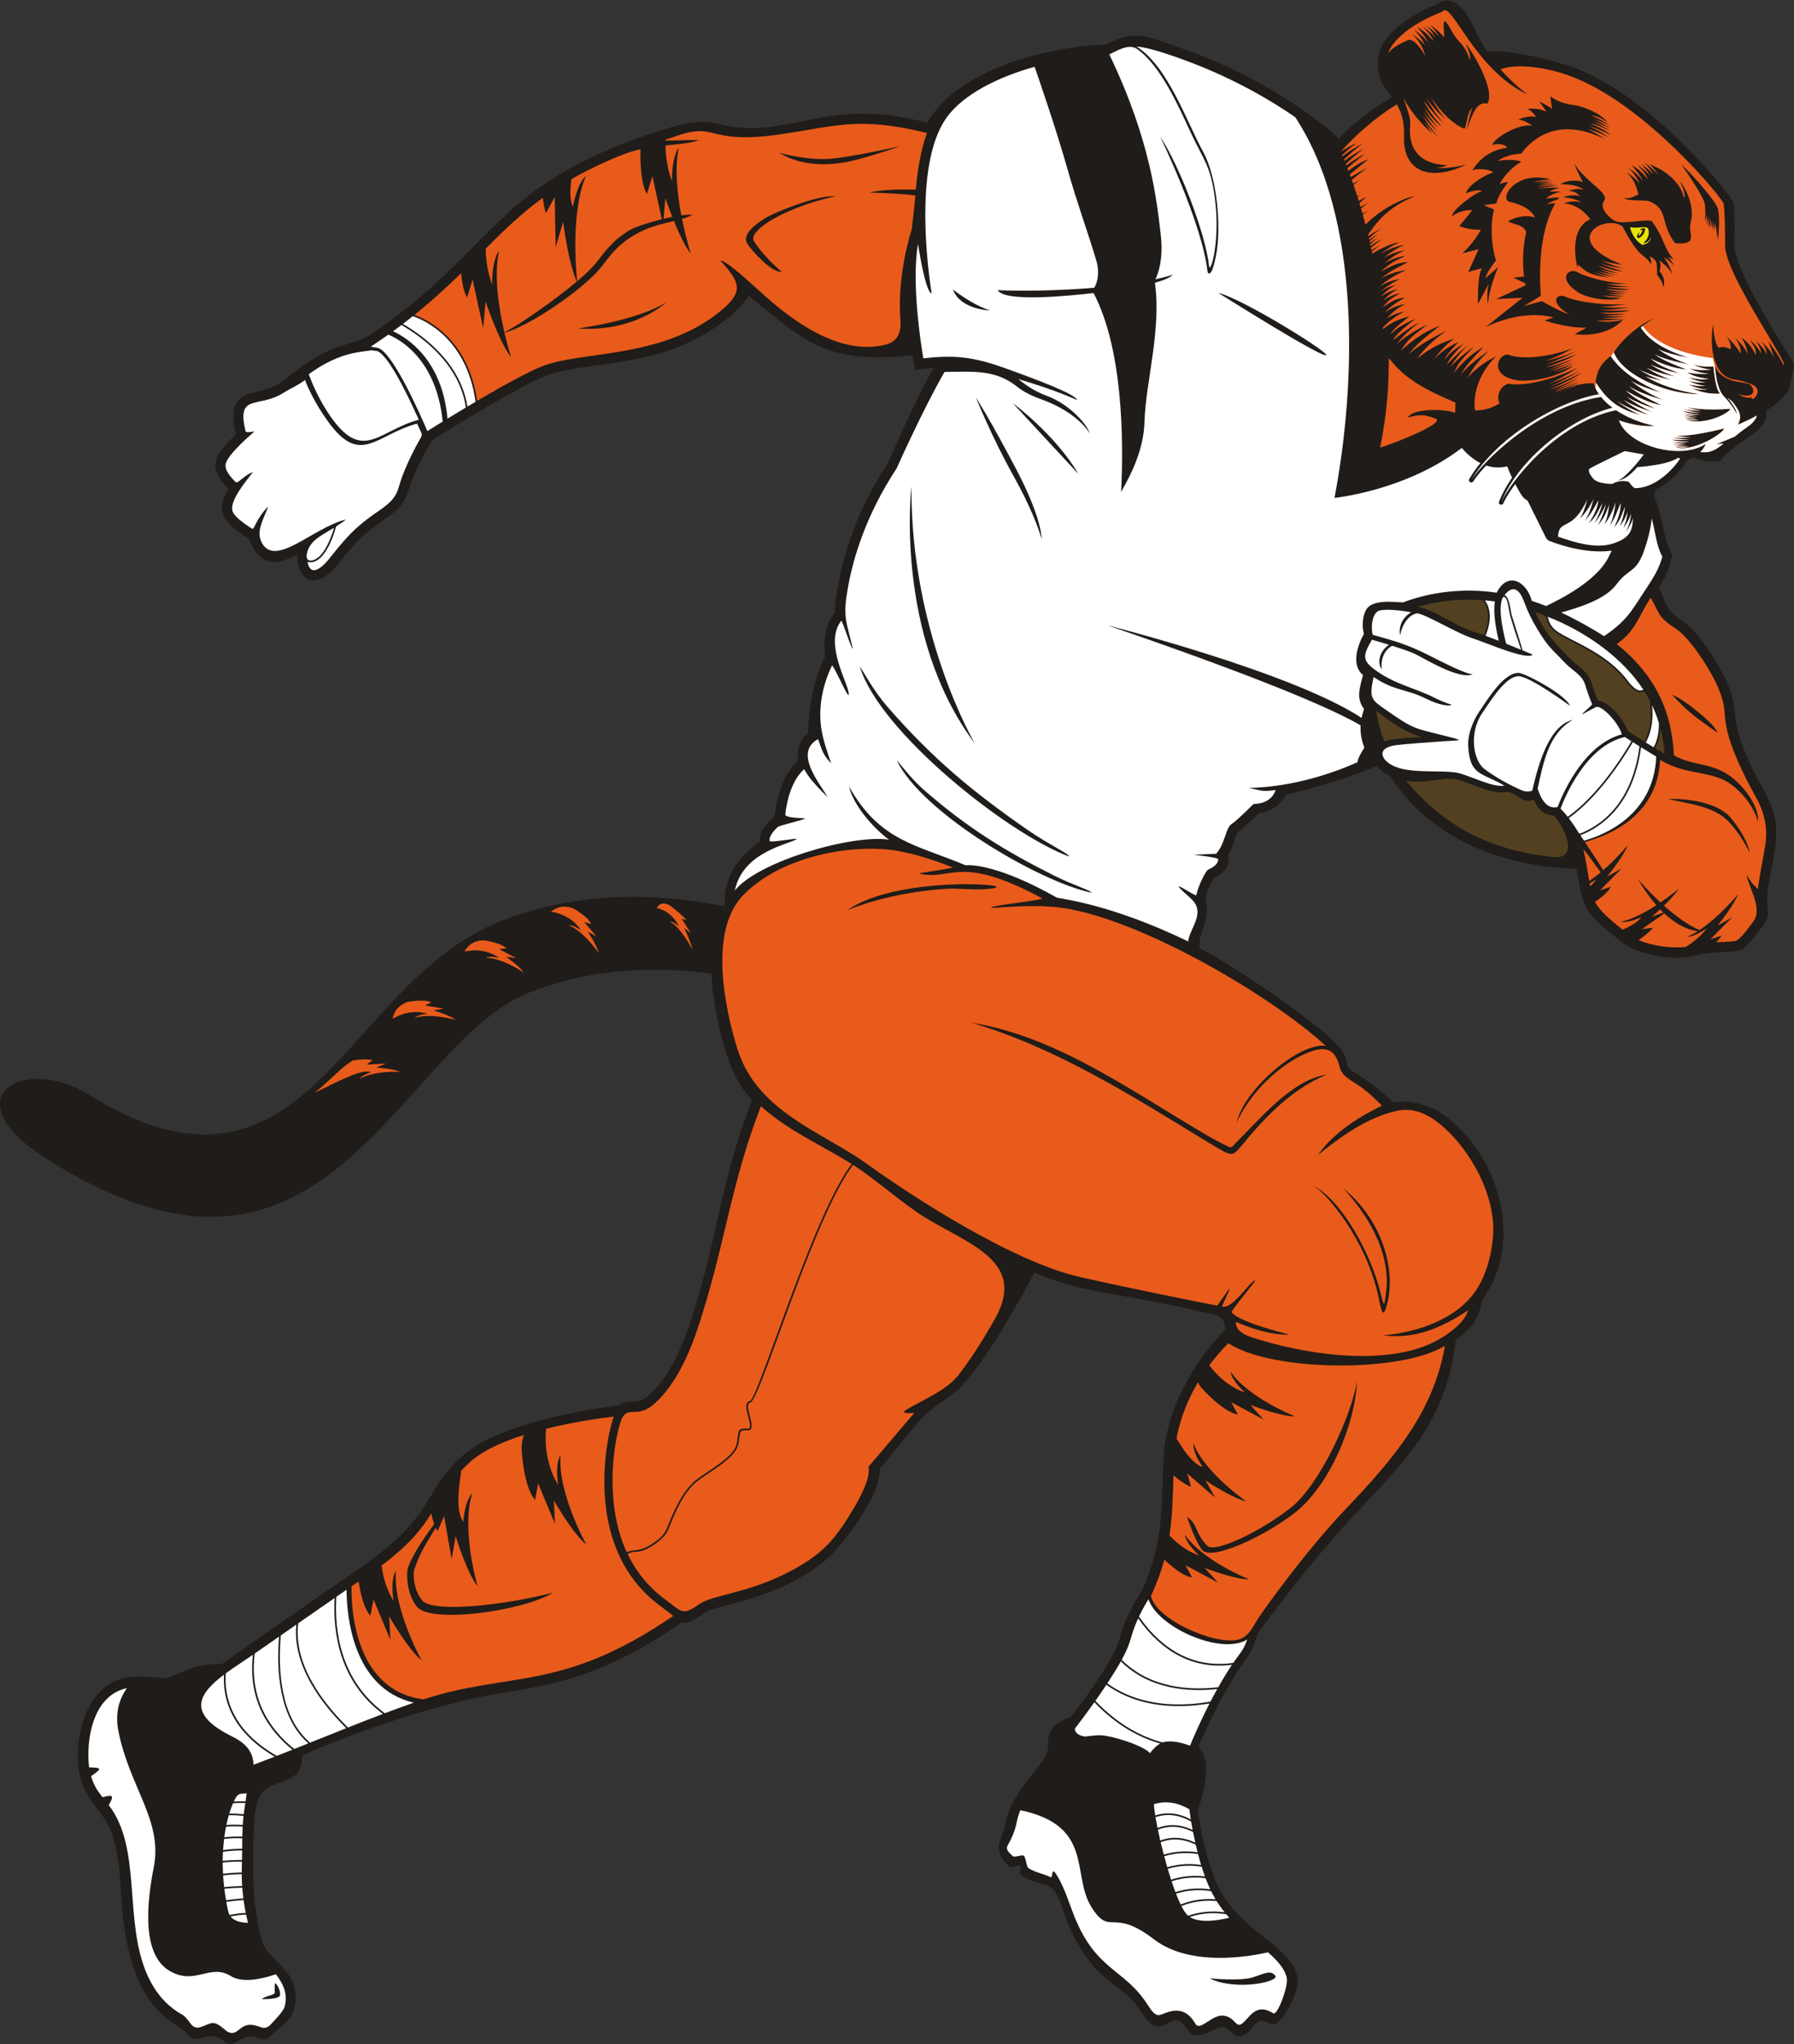
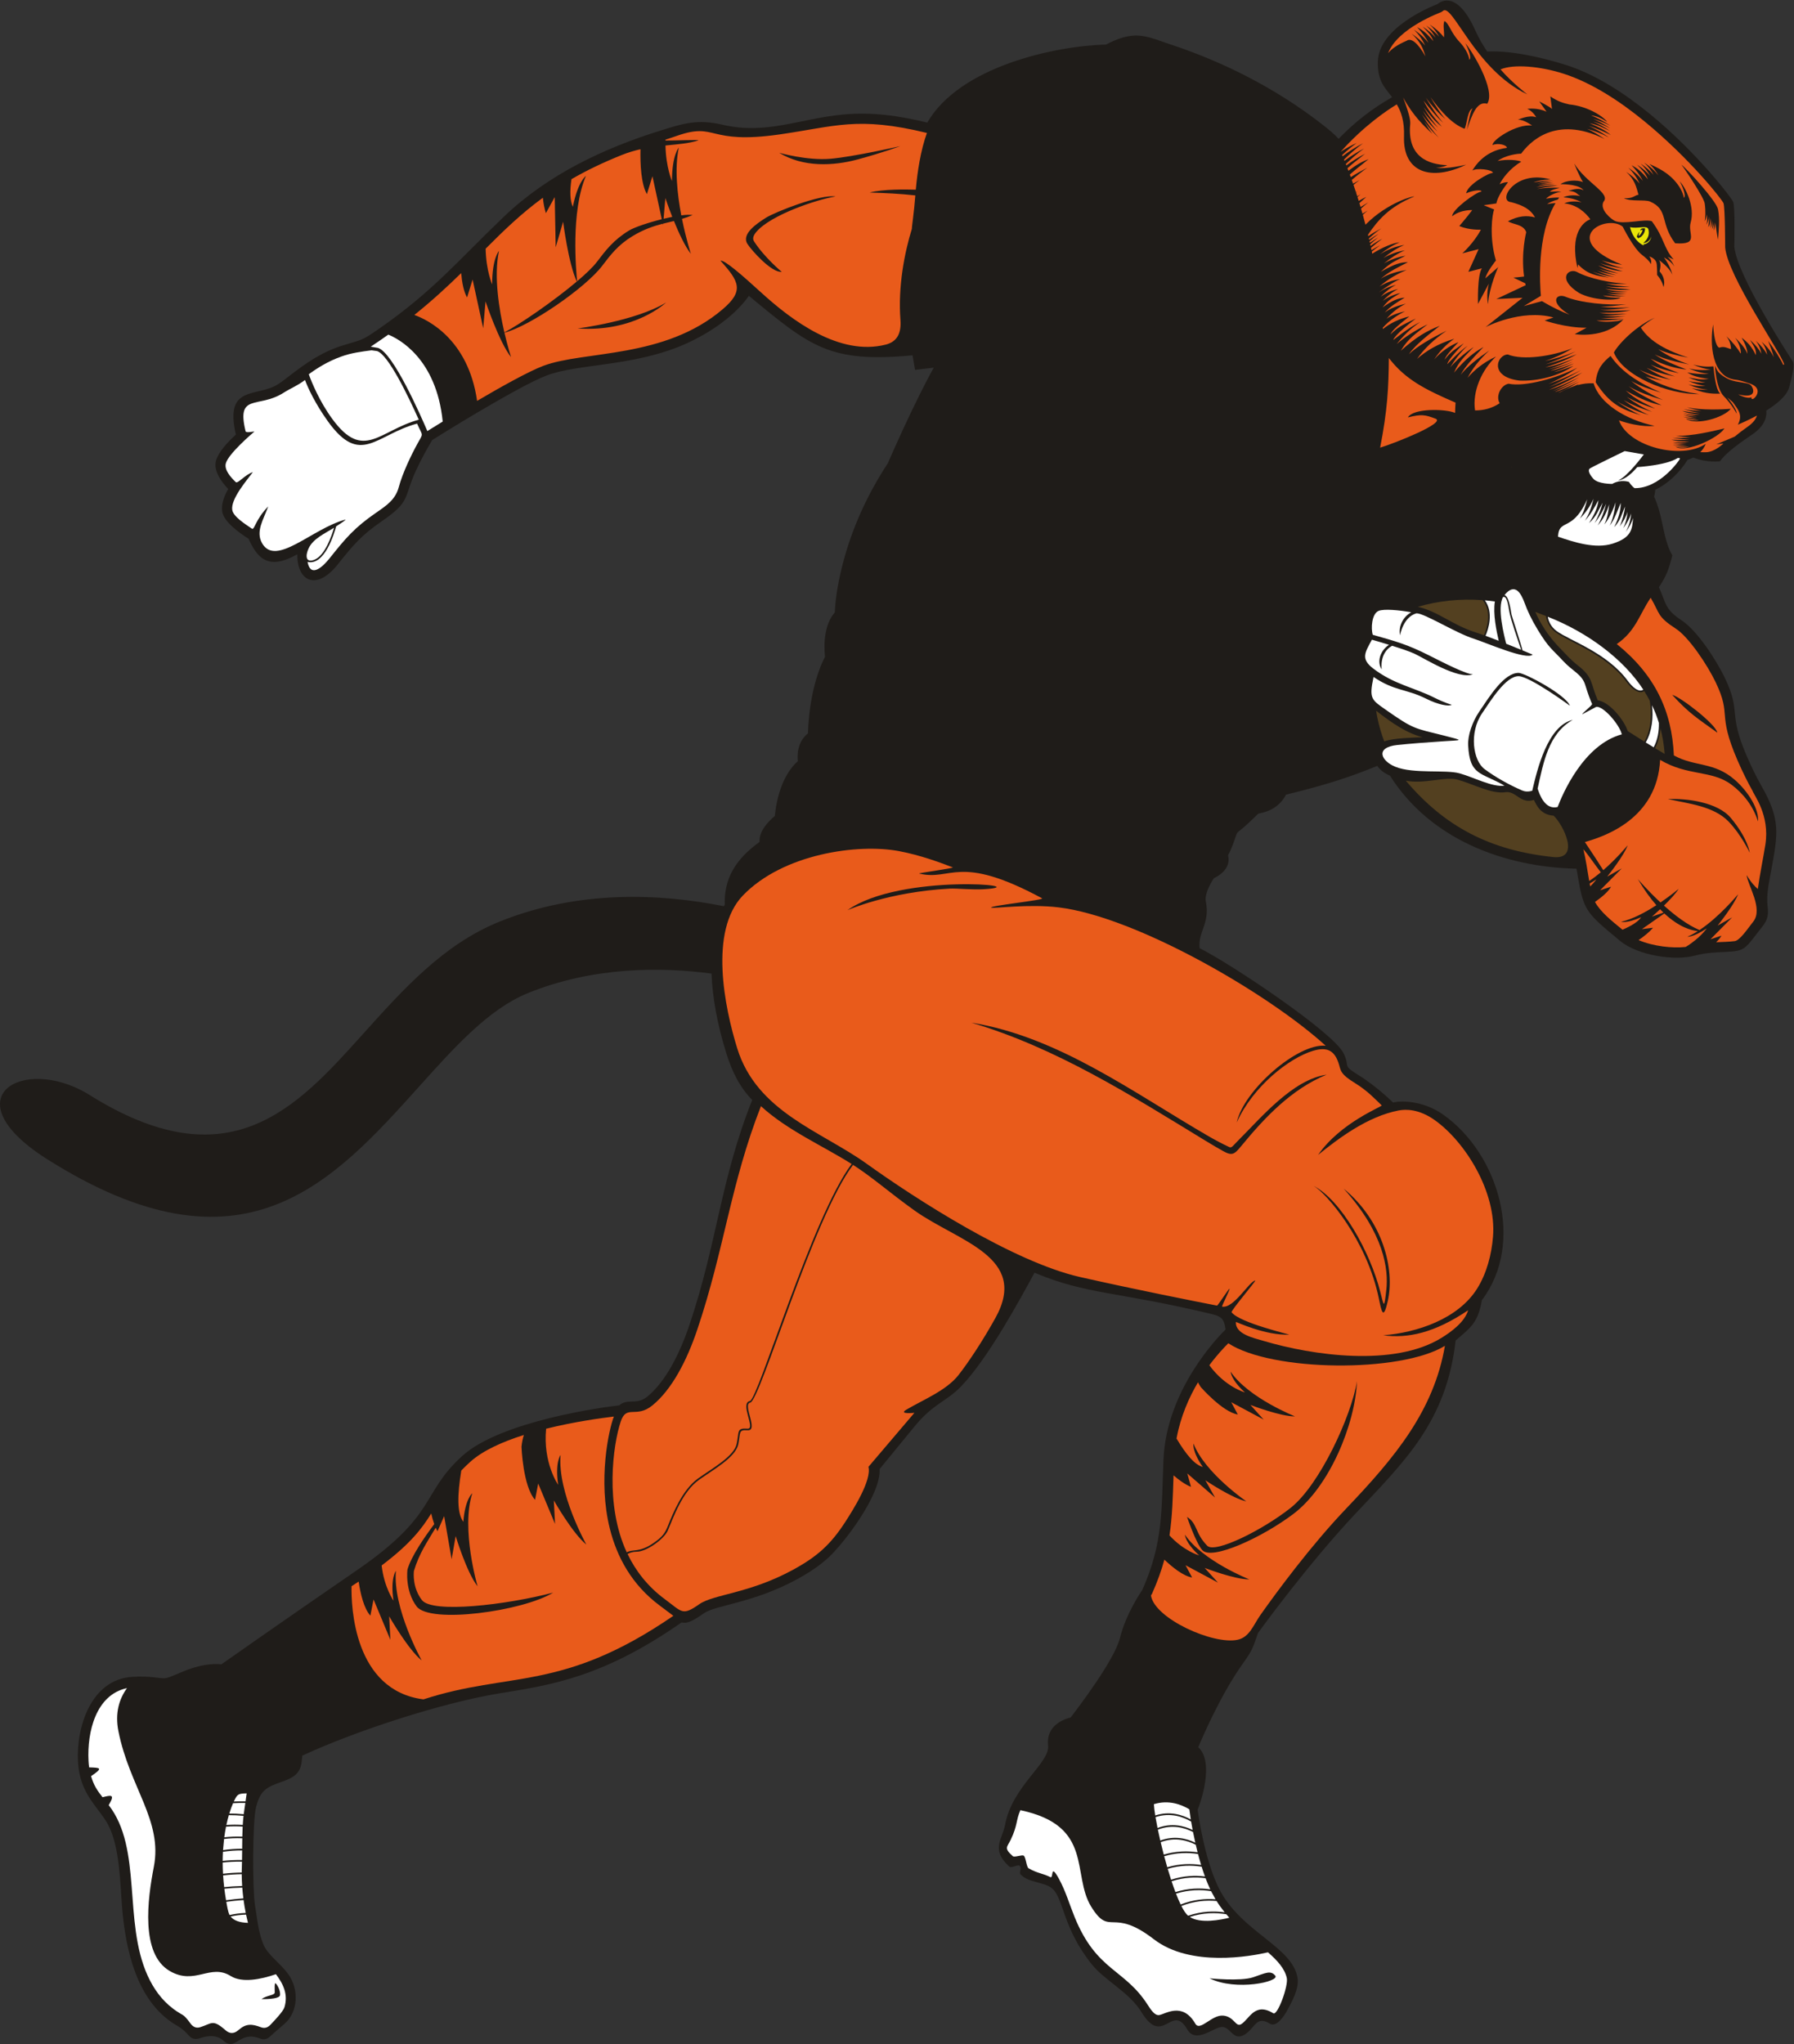
<svg xmlns="http://www.w3.org/2000/svg" viewBox="0 0 815.227 928.72" height="928.72" width="815.227" xml:space="preserve" id="svg2" version="1.1">
  <rect x="0" y="0" width="815.227" height="928.72" fill="#333333" stroke="none" />
  <defs id="defs6" />
  <g transform="matrix(1.333,0,0,-1.333,0,928.72)" id="g10">
    <g transform="scale(0.1)" id="g12">
      <path id="path14" style="fill:#1f1c19;fill-opacity:1;fill-rule:evenodd;stroke:none" d="m 4089.5,3735.26 c 107.52,-53.78 454.64,-286.2 490.35,-357.63 24.77,-49.55 -7.58,-38.76 50.87,-74.73 53.24,-32.75 102.87,-78.88 118.48,-93.87 20.65,6.07 98.94,9.47 170.4,-40.95 190.16,-134.24 279.47,-437.88 132.25,-632.38 -13.81,-77.32 -36.52,-92.03 -89.63,-137.56 -31.33,-277.74 -174.55,-412.71 -342.52,-591.46 -156.32,-166.34 -316.47,-384.95 -331.37,-406.17 -17.38,-49.98 -18.7,-57.96 -49.11,-100.3 -76.27,-106.16 -138.97,-251.73 -154.28,-288.58 55.8,-51.06 7.9,-189.63 -2.2,-212.989 3.46,-25.532 25.03,-173.11 72.54,-268.129 74.75,-149.461 250.48,-196.903 268.08,-305.223 5.85,-36.078 -18.62,-80.258 -36.49,-112.707 -11.66,-21.172 -36.62,-56.453 -58.03,-43.16 -47.08,29.23 -50.25,-16.211 -86.48,-37.562 -38.01,-22.43 -46.03,23.73 -74.3,26.332 -27.65,2.551 -90.56,-60.41 -120.83,-8.211 -53.12,91.602 -82.27,-62.051 -155.84,58.559 -41.5,68.012 -125.35,107.941 -169.41,162.961 -98.33,122.781 -95.31,220.262 -133.08,256.82 -25.53,24.711 -80.64,19.922 -109.23,49.2 -7.58,7.789 6.08,22.64 -4.33,30.511 -5.76,4.348 -27.93,-9.218 -33.96,-3.812 -65.43,58.711 -24.38,92.543 -14.98,143.371 24.3,131.512 152.91,210.199 146.52,269.6 -7.81,72.67 60.35,91.4 76.86,95.86 22.75,29.49 149.12,194.86 168.05,270.69 20.46,81.85 69.39,153.85 75.88,163.16 72.76,162.73 65.39,274.68 72.63,445.46 10.12,237.6 186.16,418.16 211.54,443.02 -4.08,27.54 -7.57,43.17 -42.88,51.66 -331.46,79.64 -426.69,65.98 -608.28,141.94 -46.4,-84.51 -155.86,-289.31 -250.79,-387.88 -49.84,-51.73 -93.6,-57.16 -158.14,-135.91 l -119.22,-145.4 c 5.54,-87.41 -122.46,-254.16 -174.37,-301.68 -29.99,-27.47 -64.16,-50.49 -107.75,-74.26 -148.65,-81.06 -276.52,-87.43 -316.84,-115.65 -38.06,-26.66 -56.89,-35.92 -76.11,-31.22 -264.93,-184.7 -440.56,-212.83 -615.87,-240.87 -199.43,-31.9 -497.02,-129.54 -677.03,-213.118 -3.39,-47.863 -11.1,-68.531 -66.428,-87.89 -54.777,-19.18 -76.238,-28.551 -91.246,-87.411 -12.438,-48.781 -12.488,-281.351 -3.625,-334.64 6.976,-41.86 10.195,-86.231 27.472,-130.93 15.051,-38.941 58.622,-65.609 86.567,-104.941 35.82,-50.45 34.31,-127.7 -14.555,-169.301 C 949.836,51.75 938.027,41.531 919.488,24.711 908.762,14.98 897.363,14.68 886.461,18.879 829.332,40.91 811.492,0.102 785.746,0 c -7.207,-0.02 -15.039,3.141 -24.523,11.781 -21.61,19.648 -51.653,17.578 -77.91,8.57 -13.7,-4.703 -27.266,-5.25 -39.137,8.051 C 613.801,62.43 605.777,57.48 571.543,84.172 454.105,175.73 423.023,351.242 414.059,495.211 c -6.399,102.809 -13.176,208.301 -57.246,271.84 -40.969,59.039 -85.836,99.301 -90.954,196.48 -6.113,116.199 44.164,278.829 184.129,287.939 63.93,4.15 93.668,-5.99 112.578,-4.69 13.645,0.94 53.684,20.7 78.782,29.8 58.308,21.13 98.308,19.42 113.293,17.62 30.679,21.58 210.57,147.96 463.009,321.49 275.59,189.47 216.13,260.04 358.42,389.01 131.74,119.38 484.98,167.02 534.95,172.17 12.8,12.05 27.73,12.6 44.85,13.21 14.78,0.54 31.92,1.18 50.83,16.68 62.33,50.99 110.28,145.4 143.83,244.97 94.82,281.47 105.17,493.29 213.72,765.99 -42.27,43.58 -68.44,95.62 -88.79,161.17 -29.91,96.39 -46.57,186.64 -49.94,269.74 -173.44,22.93 -404.51,23.85 -627.44,-67.18 -132,-53.9 -248.64,-183.62 -365.94,-314.09 -301.07,-334.84 -605.8,-673.75 -1274.761,-249.22 -324.035,207.01 -82.262,352.71 140.437,221.43 481.942,-305.85 712.134,-49.84 939.544,203.09 137.49,152.91 274.18,304.93 462.31,381.74 272.52,111.29 554.26,96.6 768.34,53.89 0.9,1.95 1.79,3.89 2.71,5.8 -3.87,107.42 59.22,170.13 118.69,213.43 -2.27,34.93 26.62,67.31 52.11,88.51 5.65,64.34 28.8,142.99 78.25,186.59 -3.68,35.42 5.52,72.03 34.43,94.55 2.58,83.83 19.6,186.75 58.26,261.26 -5.41,48.56 -0.61,113.31 33.4,151.13 2.3,56.08 14.34,117.61 28.5,171.24 31.57,119.51 84.08,233.67 151.95,336.87 33.67,77.1 68.82,153.86 106.22,229.22 16.18,32.62 32.87,65.19 50.57,97.09 l -63.72,-7.54 -8.55,49.53 c -282.29,-25.84 -346.37,27.65 -557.92,202.87 -49.52,-70.69 -135.15,-126.94 -211,-161.56 -175.21,-79.99 -369.32,-68.6 -477.53,-109.65 -50.47,-19.13 -138.38,-69.24 -186.2,-96.86 -68.88,-39.8 -137.26,-81.15 -204.68,-123.42 -19.77,-32.9 -38.58,-67.67 -54.71,-102.41 -44.61,-96.02 -16.32,-104.89 -117.15,-174.33 -69.15,-47.61 -96.66,-79.89 -150.1,-147.1 -73.71,-92.67 -139.2,-56.57 -137.94,34.24 -52.846,-28.59 -106.096,-45.38 -145.526,14.52 -7.906,12.02 -14.894,25.29 -20.695,38.58 -30.414,19 -84.051,57.34 -89.844,92.08 -4.265,25.59 7.266,54.71 20.547,77.5 -23.332,24.25 -49.98,60.93 -42.312,94.18 7.156,31.01 42.96,68.25 68.328,91.18 -39.797,171.56 71.168,125.9 143.164,171.38 13.269,8.38 26.136,18.65 38.578,28.24 58.36,45 111.14,82.16 182.67,104.34 66.84,20.73 63.22,14.81 123.7,56.9 186.62,129.84 269.71,233.28 426.54,382.88 149.54,142.62 338.51,232.11 534.03,293.01 77.87,24.26 125.28,39.19 210.07,19.53 150.33,-34.85 259.95,20.18 409.89,34.59 100.48,9.64 191.35,-4 288.47,-27.3 109.85,190.94 434.53,261.38 609.43,266.03 37.19,19.41 75.86,34.56 118.6,29.78 32.83,-3.66 67.78,-18.48 99.22,-28.83 185.05,-60.85 363.12,-152.13 517.13,-271.7 27.12,-21.06 44.69,-36.18 57.69,-50.76 52.77,55.09 113.58,103.05 182.41,141.97 -26.8,34.41 -50.38,57.73 -48.64,121.32 3.16,115.15 179.23,186.81 203.48,196.15 12.82,10.82 67.88,45.61 128.91,-90.13 11.6,-25.76 25.48,-49.74 40.34,-71.65 75.83,4.25 184.44,-18.68 271.33,-46.71 99.52,-32.1 198.04,-96.28 284.32,-166.94 159.83,-130.89 278.98,-286.63 283.16,-299.4 6.65,-20.31 3.95,-141.21 3.7,-152.02 8.71,-100.52 199.31,-391.36 199.86,-392.21 4,-8.76 3.3,-29.08 -13.02,-87.63 -8.05,-28.84 -41.98,-56.62 -77.92,-78.93 1.93,-15.72 -0.67,-48.95 -46.28,-80.3 -36.47,-25.07 -89.26,-60.57 -111.43,-92.6 -0.14,-0.03 -43.74,-5.96 -91.15,12.75 -6.13,-3.05 -12.64,-5.61 -19.47,-7.75 -25.71,-41.49 -65.25,-80.68 -109.95,-101.81 -0.68,-7.84 -1.97,-15.85 -3.97,-24.04 6.14,-13.21 11.09,-26.92 15.29,-40.86 16.26,-53.97 20.05,-114.21 46.89,-159.01 -12.81,-47.99 -19.18,-68.31 -45.89,-108.41 24.59,-54.58 19.71,-75.38 77.12,-112.7 53.73,-34.91 120.42,-139.06 148.21,-197.49 56.62,-119.11 8.61,-113.25 73.8,-264.61 14.78,-34.29 31.56,-69.59 50.09,-102.03 65.91,-115.24 56.69,-162.4 33.74,-287.72 -7.57,-41.32 -17.57,-83.29 -12.28,-125.51 5.58,-44.61 -11.02,-56.89 -36.55,-90.33 -41.2,-53.97 -45.95,-59.9 -103.98,-62.55 -33.51,-1.53 -73.05,-3.14 -105.35,-12.21 -71.07,-19.98 -197.72,0.19 -257.29,49.65 -124.11,103.03 -124.31,102.2 -148.39,246.01 -248.12,5.49 -498.91,100.54 -635.88,317.03 -17.45,7.44 -32.69,18.11 -43.48,33.42 -107.75,-44.51 -198.16,-70.47 -310.96,-97.99 -30.2,-59.1 -91.21,-62.87 -94.67,-64.87 -10.8,-10.66 -21.72,-21.22 -32.83,-31.55 -53.82,-50.17 -30.41,-13.27 -55.18,-77.43 -4.11,-10.65 -8.96,-22.45 -15.13,-32.48 9.66,-36.29 -16.28,-63.25 -48.07,-78.56 -13.63,-20.27 -32.24,-55.66 -27.5,-79.43 14.98,-74.98 -27.36,-102.83 -21.17,-159.06 v 0 0" />
-       <path id="path16" style="fill:#e95b1b;fill-opacity:1;fill-rule:evenodd;stroke:none" d="m 1953.68,3871.11 c 0,0 51.77,-28.31 61.77,-53.71 l -23.86,6.71 42.68,-49.65 -30.6,17.38 c 0,0 31.7,-47.52 37.16,-73.13 0,0 -49.9,73.71 -102.43,94.65 0,0 13.52,2.88 41.48,-16.82 0,0 -27.49,51.53 -101.38,62.91 0,0 29.17,29.62 75.18,11.66 z m -304.47,-109.16 c 0,0 58.54,-7.47 77.11,-27.48 l -24.65,-2.46 57.84,-30.65 -34.84,5.02 c 0,0 46.85,-32.69 61.29,-54.54 0,0 -73.36,50.43 -129.92,50.77 0,0 11.54,7.61 44.77,-0.53 0,0 -44.39,37.94 -117.34,21.59 0,0 16.35,38.21 65.74,38.28 z m -260.24,-210.16 c 0,0 57.88,11.5 81.85,-1.57 l -22.61,-10.16 64.59,-10.7 -34.63,-6.3 c 0,0 54.81,-16.11 75.44,-32.25 0,0 -85.57,24.52 -139.31,6.88 0,0 8.53,10.88 42.61,13.71 0,0 -54.14,21.89 -118.12,-16.79 0,0 3.37,41.43 50.18,57.18 z m -186.91,-199.72 c 0,0 41.58,8.66 67.85,1.23 l -19.79,-14.92 65.35,3.87 -32.37,-13.81 c 0,0 57.02,-3.57 80.7,-14.74 0,0 -88.87,4.95 -137.36,-24.15 0,0 5.9,12.5 38.51,22.81 -28.7,12.31 -99.18,-24.09 -192.45,-70.23 65.65,54.1 87.4,84.21 129.56,109.94 z m 1080.79,529.3 c 0,0 39.26,-28.32 58.13,-51.67 l -17.74,6.71 31.73,-49.64 -22.75,17.37 c 0,0 23.57,-47.52 27.64,-73.14 0,0 -37.12,73.72 -76.17,94.66 0,0 10.05,2.88 30.84,-16.81 0,0 -20.45,51.52 -75.39,62.9 0,0 9.5,27.57 43.71,9.62 v 0" />
      <path id="path18" style="fill:#e95b1b;fill-opacity:1;fill-rule:evenodd;stroke:none" d="m 4121.31,3093.58 c 23.11,-13.37 46.34,-25.62 69.46,-36.37 8.35,-3.88 12.87,5.28 30.11,22.46 79.84,79.5 186.39,207.9 301.48,224.45 -119.64,-49.26 -210.52,-145.55 -291.23,-243.64 -23.47,-28.54 -30.95,-33.79 -61.79,-16.68 -13.01,7.21 -35.38,20.17 -60.78,35.68 -253.77,154.88 -508.44,316.64 -797.48,401.96 297.57,-47.7 555.07,-240.3 810.23,-387.86 v 0 z m -1232.35,771.18 c 0,0 139.64,62.32 349.13,73.51 22.55,1.2 77.66,-4.59 116.73,-2.07 186.09,11.99 -285.21,56.01 -465.86,-71.44 v 0 z M 4725.92,2570.15 c 7.91,70.71 -7.63,193.2 -145.61,345.72 133.86,-109.76 175.02,-274.1 150.8,-382.7 -15.15,-67.92 -21.37,-37.35 -30.63,7.83 -41.14,200.46 -179.47,359.9 -222.36,384.06 94.34,-48.85 192.63,-224.74 227.01,-360.32 12.86,-50.71 13.28,-61.64 20.79,5.41 v 0 z m -1817.96,426.48 c -136.09,-179.88 -316.24,-803.51 -350.35,-810.32 -27.97,-5.59 30.1,-96.84 -9.3,-94.37 -31.54,1.97 -23.34,-6.96 -31.36,-47.04 -9.05,-45.29 -84.13,-86.15 -134.05,-121.8 -56.96,-40.68 -86.35,-126.04 -106.23,-172.45 -13.02,-30.46 -73.76,-72.46 -105.47,-72.46 -14.16,0 -24.78,-3.93 -31.91,-7.92 27.51,-57.11 68.39,-110.73 127.79,-154.52 58.6,-43.2 58.57,-57.28 116.63,-16.65 48.79,34.16 170.62,36.15 319.43,117.29 82.64,45.05 128.96,86.26 179.67,165.18 25.39,39.53 89.17,139.98 77.73,185.82 l 156.7,184.15 c 0,0 -56.38,-6.26 -27.39,10.77 58.82,34.53 136.69,65.58 177.86,118.19 34.48,44.08 82.44,116.39 125.71,194.43 116.08,209.29 -127.38,260.12 -275.97,366.25 -84.39,60.27 -141.19,111.67 -209.49,155.45 v 0 z M 2136.6,1675.96 c 21.61,12.26 41.72,-2.3 91.26,31.76 30.93,21.25 39.17,33.71 49.37,59.19 16.07,40.15 49.12,122.73 102.4,160.78 48.49,34.62 123.26,75.72 131.78,118.31 8.66,43.27 -0.47,53.91 37.23,51.56 28.53,-1.78 -27.87,87.14 7.86,94.28 27.84,5.55 212.55,629.31 346.73,807.81 -98.43,62.28 -218.22,113.92 -309.19,197.07 -104.05,-266.01 -123.85,-485.06 -217.14,-761.96 -35.45,-105.21 -86.05,-203.33 -152.53,-257.71 -56.28,-46.05 -88.62,3.84 -108.26,-55.12 -26.65,-80.02 -54.68,-284.19 20.49,-445.97 v 0 z m 2578.43,739.73 c 115.96,9.06 256.29,56 320.89,159.79 32.52,52.27 48.81,115.84 53.71,176.22 12.52,154.52 -96.6,325.48 -199.26,397.94 -52.81,37.25 -97.22,37.29 -123.08,32.28 -105.74,-20.4 -205.03,-95.5 -273.97,-151.31 77.33,111.58 220.88,165.07 216.82,168.88 -22.28,20.92 -46.85,48.75 -91.21,76.06 -48.42,29.77 -47.97,40.89 -53.77,61.26 -14.63,51.38 -42.23,62.82 -89.66,48.38 -81.96,-24.94 -204.21,-121.44 -259.53,-244.03 24.09,110.79 208.37,271.03 303.29,261.51 -197.32,179.49 -647.14,439.7 -910.14,471.58 -102.24,12.41 -222.74,-4.58 -229.92,-0.99 -11.05,6.23 183.7,26.3 173.37,31.88 -286.58,154.41 -308.19,57.48 -419.38,84.53 -5.43,1.32 121.14,18.45 114.69,20.94 -42.33,16.35 -109.88,41.68 -183.75,55.55 -139.22,26.12 -394.8,-8.83 -531.8,-151.54 -116.07,-120.9 -62.16,-382.2 -19.1,-521 67.38,-217.1 286.6,-282.15 441.36,-393.25 161.9,-116.26 498.3,-334.36 727.96,-386.2 187.77,-42.39 389.71,-82.36 466.15,-97.26 2.85,-0.54 39.96,57.94 42.45,57.46 3.54,-0.68 -27.72,-60.32 -24.95,-60.86 39.82,-7.65 92.05,86.15 113.03,88.98 4.31,0.58 -84.25,-103.7 -80.78,-108.27 27.78,-36.5 201.99,-76.12 195.9,-76.34 -82.29,-2.95 -181,44.33 -181.08,43.4 -3.39,-41.76 62.2,-55.19 95.12,-64.95 166.81,-49.47 443.48,-88.95 604.68,10.02 34.74,21.32 80.25,54.93 91.72,94.67 -114.55,-76.97 -204.38,-96.65 -289.76,-85.33 v 0 0" />
      <path id="path20" style="fill:#ffffff;fill-opacity:1;fill-rule:evenodd;stroke:none" d="m 3939.1,773.41 c 1.9,-11.371 4.23,-23.828 6.93,-37.019 47.97,18.25 90.32,7.468 119.69,-6.821 -2.01,10.52 -3.74,20.18 -5.19,28.77 -26.99,15.789 -70.71,31.969 -121.43,15.07 v 0 z m 8.07,-42.621 c 2.47,-11.93 5.23,-24.43 8.22,-37.25 47.91,17.91 90.14,6.981 119.35,-7.348 -2.88,12.789 -5.44,25.059 -7.68,36.45 -28.54,14.738 -71.25,26.961 -119.89,8.148 v 0 z m 9.52,-42.758 c 3.28,-13.859 6.82,-28.051 10.56,-42.301 42.4,12.461 81.73,12.829 115.32,7.79 -2.21,8.691 -4.28,17.242 -6.21,25.601 -28.35,14.801 -71.01,27.34 -119.67,8.91 v 0 z m 12,-47.742 c 3.34,-12.598 6.84,-25.219 10.46,-37.668 42.45,12.449 81.82,12.789 115.43,7.731 -3.79,12.48 -7.29,24.968 -10.5,37.277 -33.42,5.293 -72.82,5.203 -115.39,-7.34 v 0 z m 12.04,-43.066 c 3.72,-12.633 7.56,-25.071 11.47,-37.071 42.18,13.649 81.48,15.157 115.41,10.989 -3.98,10.922 -7.71,22.058 -11.19,33.257 -33.48,5.352 -72.98,5.344 -115.69,-7.175 v 0 z m 13.23,-42.422 c 4.27,-12.903 8.62,-25.289 13,-36.891 43.67,13.61 84.21,14.301 118.75,9.231 -5.67,12.129 -10.97,24.91 -15.92,38.07 -33.83,4.539 -73.35,3.34 -115.83,-10.41 v 0 z m 15,-42.149 c 5.29,-13.703 10.6,-26.211 15.85,-37.05 43.02,16.89 83.69,20.5 118.87,17.757 l -15.03,27.661 c -34.52,5.55 -75.45,5.351 -119.69,-8.368 v 0 z m 18.36,-42.101 c 6.74,-13.25 14.26,-25.84 22.95,-33.211 45.96,15.66 88.84,16.609 124.72,11.531 -9.77,12.051 -19.04,24.859 -27.66,38.559 -35.23,3.269 -76.37,0.14 -120.01,-16.879 v 0 z m 28.47,-37.301 c 36.92,-24.02 107.4,-9.66 134.86,-2.711 -3.48,3.859 -6.92,7.82 -10.31,11.84 -35.36,5.82 -78.29,5.891 -124.55,-9.129 v 0 z M 837.113,827.32 c 1.348,9.16 2.653,18.192 3.754,27.078 -29.324,-0.898 -31.703,-2.156 -43.738,-27.796 13.672,0.718 27.016,0.949 39.984,0.718 v 0 z m -6.261,-44.019 c 1.648,13.051 3.574,25.871 5.441,38.449 -13.535,0.219 -27.477,-0.07 -41.773,-0.91 -4.145,-9.5 -8.551,-21.258 -12.809,-35.219 14.973,0.039 31.332,-0.66 49.141,-2.32 v 0 z m -3.325,-36.602 c 0.637,10.582 1.493,20.992 2.661,31.153 -18.239,1.711 -34.895,2.378 -50.106,2.3 -2.934,-10.152 -5.773,-21.351 -8.363,-33.593 19.582,1.441 38.219,1.363 55.808,0.14 v 0 z m -1.504,-39.867 c 0.231,11.5 0.598,22.957 1.196,34.289 -17.828,1.231 -36.766,1.281 -56.672,-0.262 -2.246,-11.269 -4.281,-23.367 -5.992,-36.269 17.933,2.121 38.41,3.109 61.468,2.242 v 0 z m -0.496,-41.32 c 0.098,11.808 0.18,23.808 0.391,35.801 -23.406,0.91 -44.07,-0.153 -62.086,-2.383 l -3.496,-38.02 c 22.957,3.41 44.758,4.75 65.191,4.602 v 0 z m -0.504,-38.41 c 0.247,10.687 0.364,21.668 0.457,32.82 -20.496,0.16 -42.382,-1.231 -65.464,-4.731 -0.52,-10.011 -0.832,-20.382 -0.883,-31.101 18.765,2.14 40.637,3.359 65.89,3.012 v 0 z m -1.023,-42.61 0.895,37.129 c -25.317,0.359 -47.125,-0.871 -65.774,-3.039 0.035,-12.281 0.391,-25.012 1.121,-38.172 22.371,2.582 43.723,3.82 63.758,4.082 v 0 z m 1.527,-45.812 c -0.894,13.5 -1.39,26.922 -1.504,40.211 -19.925,-0.282 -41.168,-1.52 -63.437,-4.102 0.816,-12.918 2.008,-26.25 3.586,-39.98 18.234,1.89 38.625,3.273 61.355,3.871 v 0 z m 4.09,-42.27 c -1.554,12.289 -2.785,24.539 -3.699,36.719 -22.66,-0.566 -42.973,-1.918 -61.098,-3.777 1.563,-12.731 3.465,-25.801 5.766,-39.18 19.961,2.828 39.762,4.859 59.031,6.238 v 0 z m 8.086,-49.68 c -2.933,14.7 -5.379,29.43 -7.355,44.129 -19.188,-1.347 -38.907,-3.339 -58.805,-6.148 2.051,-11.59 5.566,-35.25 11.172,-45.082 16.301,3.832 34.652,6.492 54.988,7.101 v 0 z M 845.266,413 c -2.34,9.371 -4.473,18.75 -6.426,28.141 -19.469,-0.52 -37.086,-2.942 -52.781,-6.469 C 797.051,420.68 817.336,413.84 845.266,413 v 0 z M 3933.54,817.531 c 0.59,-10.082 2.19,-23.199 4.64,-38.5 49.85,16.301 93.1,1.91 121.17,-13.582 l -4.91,34.571 c -26.23,15.91 -69.88,33.3 -120.9,17.511 v 0 0" />
-       <path id="path22" style="fill:#ffffff;fill-opacity:1;fill-rule:evenodd;stroke:none" d="m 4204.13,1299.13 c 22.61,33.23 34.58,41.6 47.62,79.71 -88.2,-54.96 -304.92,41.19 -336.54,137.14 -8.57,-13.65 -20.68,-34.15 -32.46,-58.91 55.98,-81.31 159.44,-181.39 321.38,-157.94 v 0 z m -51.12,-83.02 c 14.57,25.87 30.28,51.89 46.81,76.64 -160.09,-20.99 -263.2,77.14 -319.84,158.41 -29.23,-63.49 -19.03,-73.97 -56.13,-141.62 97.92,-97.47 233.38,-104.5 329.16,-93.43 v 0 z m -26.49,-49.06 c 7.3,14.09 15.02,28.52 23.11,43.03 -96.5,-10.54 -230.77,-2.27 -328.63,94.27 -13.35,-23.88 -29.45,-49.68 -46.23,-75.15 68.74,-49.45 180.28,-91.36 351.75,-62.15 v 0 z m -163.38,-139.04 c 22.27,8.36 62.5,1.08 93.52,-11.25 10.14,24.52 33.98,80.42 66.64,144.03 -170.76,-28.11 -282.42,13.98 -351.64,63.74 -12.49,-18.84 -25.31,-37.42 -37.61,-54.8 78.71,-82.61 159.3,-123.23 229.09,-141.72 v 0 z M 1593.37,5581.16 c 9.1,5.42 18.4,10.94 27.84,16.5 -30.04,215.25 -173.92,278.3 -213.88,291.81 -10.98,-8.75 -22.3,-17.55 -33.95,-26.42 73.53,-42.79 197.35,-135.2 219.99,-281.89 v 0 z m -253.58,256.92 c 47.14,-21.66 167.62,-96.17 185.75,-297.82 18.73,11.43 39.99,24.29 62.6,37.8 -21.57,147.16 -146.87,239.4 -219.62,281.3 -9.34,-7.04 -18.92,-14.14 -28.73,-21.28 v 0 z M 5344.5,4182.98 c -7.68,9.81 -15.81,19.16 -24.63,27.75 13.6,36.71 85.74,214.17 218.98,244.24 4.94,-3.16 12.84,-8.22 22.68,-14.45 -30.98,-53.08 -113.88,-183.9 -217.03,-257.54 v 0 z m 39.91,-57.98 c -11.72,18.09 -23.47,36.41 -36.45,53.48 103.57,74.11 186.81,204.94 218.33,259.04 6.91,-4.37 14.59,-9.19 22.74,-14.28 C 5563.35,4226.66 5456.58,4152.7 5384.41,4125 v 0 z m 15.37,-23.33 c -4.11,6.07 -8.16,12.25 -12.2,18.46 73.24,28.47 180.18,103.43 206.68,299.86 16.52,-10.28 34.61,-21.41 51.86,-31.72 -8.37,-202.09 -181.91,-268.76 -246.34,-286.6 v 0 z M 763.621,1258.99 c -83.238,-62.61 -132.391,-131.55 27.016,-210.31 38.636,-19.09 72.324,-45.66 73.504,-96.789 24.39,9.129 48.492,18.359 72.382,27.629 -148.718,87.14 -177.468,197.39 -172.902,279.47 v 0 z m 98.434,67.71 c -29.5,-20.42 -62.782,-41.45 -92.426,-63.24 -5.797,-81.61 21.269,-193.53 173.672,-281.3 18.008,7.012 35.894,14.051 53.695,21.11 -79.258,63.91 -152.742,166.64 -134.941,323.43 v 0 z m 89.289,62.01 -83.047,-57.68 c -19.711,-158.66 54.988,-261.82 134.803,-325.36 16.09,6.39 32.11,12.79 48.12,19.19 -100.122,87.73 -109.404,246.95 -99.876,363.85 v 0 z m 59.026,41.01 -53.065,-36.86 c -10.153,-116.95 -2.024,-278.69 99.755,-365.66 41.2,16.49 82.17,32.99 123.37,49.34 -83.16,82.22 -184.539,213.2 -170.06,353.18 v 0 z m 130.26,90.49 -123.96,-86.13 c -17.334,-140.68 85.82,-273.05 169.46,-355.27 39.43,15.62 79.08,31.12 119.33,46.32 -148.57,110.87 -171.12,277.63 -164.83,395.08 v 0 z M 1410.6,1163.5 c -210.36,49.23 -228.91,301.53 -229.2,385.01 l -34.9,-24.23 c -7.03,-116.99 14.29,-285.84 165.36,-396.75 32.43,12.2 65.28,24.21 98.74,35.97 v 0 z M 3920.12,991.32 c 8.43,11.2 20.81,25.02 35.17,33.02 -68.96,19.41 -147.68,60.28 -224.56,140.7 -29.7,-41.85 -55.87,-76.25 -66.44,-90 0.46,-10.14 6.75,-23.54 35.49,-26.98 24.2,2.95 46.75,6.45 70.11,2.46 48.23,-8.21 131.03,-36.2 150.23,-59.2 v 0 0" />
      <path id="path24" style="fill:#ffffff;fill-opacity:1;fill-rule:evenodd;stroke:none" d="m 889.34,57.25 c 14.437,-5.438 24.742,0.27 32.5,8.301 12.676,13.109 43.402,45.488 47.68,59.359 13.683,44.301 -4.309,80.5 -28.895,113.039 -51.441,-17.597 -115.152,-30.519 -154.023,-6.219 -70.379,43.981 -121.25,-33.011 -207.762,17.083 -100.613,58.238 -75.754,245.359 -54.485,354.796 30.786,158.403 -82.113,269.864 -120.621,462.381 -12.367,61.87 2.426,110.01 29.133,147.11 -106.133,-22.37 -136.269,-149.83 -131.082,-248.139 0.406,-7.75 1.11,-15.059 2.098,-21.981 38.578,-1.281 48.926,-1.269 6.523,-29.96 9.723,-32.321 20.61,-48.09 39.086,-71.75 28.242,6.621 44.449,12.171 21.078,-26.969 115.328,-148.531 48.961,-395.969 132.457,-580.699 20.239,-44.789 48.352,-84.243 87.661,-113.641 35.917,-26.879 31.328,-12.641 58.703,-49.98 7.855,-10.711 18.398,-17.129 33.031,-12.629 39.812,12.25 41.855,28.789 85.855,-9.891 19.125,-16.812 34.301,-8.91 45.196,0.621 25.566,22.309 45.293,20.73 75.867,9.168 v 0 z m 3433.24,255.359 c -57.67,-13.328 -264.11,-51.867 -389.25,44.641 -143.6,110.719 -148.51,6.262 -213.12,110.359 -68.25,109.954 10.37,276.172 -241.72,329.454 -15.33,-34.422 -8.98,-50.704 -32.84,-100.551 -12.52,-26.172 -24.37,-28.039 6.91,-56.11 5.8,-5.211 31.76,5.707 37.37,1.547 7.42,-5.508 9.36,-38.879 16.45,-42.937 30.44,-17.492 50.29,-17.653 73.97,-30.032 12.74,-6.66 -1.64,51.622 30.09,-6.8 22.5,-41.438 35.25,-85.719 52.73,-128.848 75.19,-185.422 169.78,-175.621 249.32,-299.781 12.13,-18.922 24.33,-36.512 38.73,-34.84 20.28,2.328 79.33,47.078 123.63,-29.32 16.19,-27.941 55.46,31.14 95.24,27.461 37.42,-3.461 42.28,-40.27 60.82,-29.332 27.63,16.293 46.07,76.8 109.74,37.289 14.49,-8.957 51.82,93.421 46,120.242 -6.97,32.051 -31.69,59.168 -64.07,87.558 v 0 0" />
      <path id="path26" style="fill:#1f1c19;fill-opacity:1;fill-rule:evenodd;stroke:none" d="m 3970.28,1004.54 c -16.98,-5.669 -31.99,-20.739 -40.54,-30.77 12.55,-36.051 1.57,-94.372 3.53,-150.438 51.45,15.387 95.53,-1.57 122.65,-17.684 8.51,27.793 47.45,125.094 17.03,173.942 -9.32,14.941 -63.66,37.95 -102.67,24.95 v 0 z M 993.879,970.461 C 910.746,942.75 861.5,930.852 861.094,864.602 c 69.961,88.308 132.015,43.437 132.785,105.859 v 0 z m -237.555,68.909 c -126.773,67.5 -145.554,122.26 -19.929,220.21 -67.922,1.98 -139.665,-46.5 -171.981,-48.72 -24.965,-1.71 -67.773,9.46 -112.133,5.17 -29.957,-36.88 -47.558,-85.51 -34.883,-148.95 C 455.938,874.352 561.137,763.289 529.887,602.563 509.211,496.18 484.234,310.082 581.656,253.68 c 84.098,-48.68 134.52,36.84 207.918,-9.028 36.305,-22.703 93.981,-11.113 141.442,5.5 -23.457,28.739 -49.75,54.95 -60.18,81.938 -9.395,24.289 -17.324,49.09 -23.84,74.109 -44.961,0.172 -73.555,13.492 -80.109,43.852 -27.926,129.121 -26.297,263.762 13.754,363.988 38.105,95.34 99.062,159.652 -24.317,225.331 v 0 z M 3485.98,812.063 c 253.15,-57.973 173.33,-230.301 241.41,-339.993 60.87,-98.078 57.26,12.328 202.96,-100.007 117.63,-90.692 309.95,-58.981 374.98,-44.754 -31.49,26.293 -67.86,54.511 -101.58,89.23 -19.59,-5.519 -129.47,-33.789 -171.65,15.121 -49.09,56.871 -112.25,303.692 -115.58,379.672 -2.86,65.219 -0.29,150.188 -29.75,173.219 -21.35,16.679 -81.71,40.379 -126.07,48.869 -36.98,7.08 -98.85,-7.09 -125.18,12.78 10.29,-1.17 20.12,-1.43 29.57,-1.13 -10.06,4.73 -22.58,27.7 -23.95,34.55 -16.45,-6.46 -47.84,-17.04 -40.23,-59.34 10.53,-58.37 -78.69,-142.19 -114.93,-208.217 v 0 0" />
      <path id="path28" style="fill:#1f1c19;fill-opacity:1;fill-rule:evenodd;stroke:none" d="m 4123.26,223.91 c 0,0 105.78,-10.73 148.41,3.57 42.63,14.333 59.77,25.102 75.79,5.379 16,-19.73 -132.64,-53.699 -224.2,-8.949 v 0 z M 891.418,153.051 c 0,0 61.453,-1.801 63.266,13.558 1.816,15.36 -9.039,34.34 -14.457,39.77 -5.43,5.422 -3.622,-20.789 -3.622,-30.738 0,-9.942 -27.113,-9.032 -45.187,-22.59 v 0 0" />
      <path id="path30" style="fill:#ffffff;fill-opacity:1;fill-rule:evenodd;stroke:none" d="m 5185.58,4752.24 c -10.82,32.4 -35.75,102.72 -40.6,131.62 -3.81,22.65 -8.32,53.47 -21.1,48.22 -20.91,-36.41 3.76,-131.88 10.86,-159.24 18.43,-7.35 36.11,-14.55 50.84,-20.6 v 0 z m -4114.87,306.57 c 37.19,13.66 60.52,83.47 68.04,109.56 -30.74,-19.47 -71.16,-36.86 -86.66,-70.39 -11.13,-24.12 -10.81,-49.96 18.62,-39.17 v 0 0" />
      <path id="path32" style="fill:#ffffff;fill-opacity:1;fill-rule:evenodd;stroke:none" d="m 1052.61,5691.53 c 9.56,-26.41 35.92,-92.16 80.79,-153.19 106,-144.23 160.17,-38.3 294.19,-1.74 -35.93,80.29 -104.08,222.13 -142.17,233.92 l -18.99,2.59 c -35.13,-4.6 -68.36,-8.8 -102.75,-21.14 -45.19,-16.21 -80.18,-38.06 -111.07,-60.44 v 0 z m 456.57,-161.28 c -21.64,216.6 -151.81,282.72 -185.44,296.3 -19.03,-13.54 -38.97,-27.22 -59.95,-41.04 l 24.94,-4.23 c 51.36,-15.9 145.86,-231.32 168.07,-283.44 9.24,5.77 27.84,17.36 52.38,32.41 v 0 z M 5128.84,4289.16 c -78.62,45.9 -118.85,32.71 -123.92,137.8 -1.62,33.79 14.17,79.85 38.13,115.07 34.5,50.73 83.83,131.56 133.72,131.56 21.11,0 161.04,-74.42 174.99,-111.87 -0.39,0.31 -137.08,100.58 -174.99,100.58 -43.5,0 -93.12,-80.55 -124.42,-126.57 -45.03,-66.22 -30.67,-160.74 8.28,-189.95 36.84,-27.63 84.78,-54.27 127.47,-72.61 9.08,-3.91 19.52,-5.78 35.27,-1.36 17.24,74.58 53.28,222.35 138.22,241.56 -83.04,-46.71 -100.24,-145.78 -119.89,-234.56 l 0.1,0.05 c 6.7,-20.06 24.83,-73.12 68.17,-62.45 15.36,40.8 87.15,212.43 219.2,247.78 l -0.87,1.2 c -8.07,32.47 -62.67,96.05 -86.81,92.3 l -47.3,-25.08 c -1.57,3.47 35.19,30.57 33.12,35.22 -5.38,12.08 -12.68,30.14 -23.28,64.59 -11.41,37.13 -42.85,46.22 -75.92,82.29 -36.49,39.8 -47.66,42.45 -86.31,106.29 -20.83,34.44 -34.24,62.98 -44.28,90.44 -12.37,33.87 -33.04,71.24 -68.79,27.39 16.49,-4.4 21.56,-56.41 24.2,-66.87 2.63,-10.4 30.28,-93.49 37.34,-121.66 20.58,-8.47 34.35,-14.28 34.48,-14.33 -19.18,-20.83 -159.89,41.23 -200.4,53.97 -61.17,19.21 -168.96,87.44 -195.76,86.65 -46.19,-13.15 -55.68,-74.96 -55.69,-75.12 -6.37,30.08 9.5,63.13 38.01,78.66 -40.65,7.39 -92.62,12.2 -110.99,4.87 -23.8,-9.46 -27.06,-60.39 -20.13,-81.6 77.93,-22.35 116.65,-32.09 192.53,-70.57 52.19,-26.47 126.44,-64.13 148.84,-64.13 -49.71,-19.5 -167.47,55.73 -199.5,70.43 -16.4,7.51 -46.6,17.68 -75.93,26.89 -44.7,-24.96 -35.45,-80.58 -35.41,-80.7 -16.74,24.76 -6.89,62.65 24.69,84.05 -24.02,7.43 -46.22,13.89 -58.13,17.31 -24.46,-44.7 -38.55,-65.53 4.81,-98.56 70.57,-53.74 136.44,-63.24 209.05,-99.54 34.9,-17.45 58.29,-23.7 58.36,-23.71 -10.03,-6.39 -45.25,-0.37 -87.7,20.84 -67.44,33.73 -108.26,25.75 -178.92,73.99 -15.98,-74.07 -7.18,-77.62 41.33,-111.62 96.42,-67.61 96.62,-62.57 200.31,-88.63 70.91,-17.81 58.99,-14.78 -4.45,-19.05 -48.34,-3.24 -115.01,-8.11 -156.28,-12.58 -77.54,-8.4 -54.85,-55.06 -6.16,-74.46 62.02,-24.7 170.96,-9.02 217.94,-22.06 49.36,-13.71 112.66,-48.12 153.67,-42.14 v 0 z m -3983,883.73 c -6.34,-23.87 -39.15,-134.46 -97.35,-121.05 9.67,-53.24 48.38,-21.26 75.86,13.28 52.75,66.33 84.04,103.88 158.73,155.1 35.94,24.66 65.03,44.6 76.34,86.63 13.01,48.32 42.72,109.92 63.04,146.89 21.61,39.33 19.48,24.2 -0.68,69.53 -140.59,-37.95 -192.69,-147.34 -304.3,8.1 -42.44,59.09 -67.85,113.44 -77.73,140.45 -29.08,-21.37 -46.57,-26.69 -73.988,-44 -85.602,-54.09 -160.379,0.85 -128.61,-130.58 1.739,-7.21 29.547,0.25 29.965,-1.28 -4.871,-4.02 -89.926,-76.21 -97.512,-109.11 -4.98,-21.63 16.192,-45.9 34.012,-62.93 7.063,-6.75 31.699,25.82 58.438,33.86 -20.825,-27.75 -76.434,-92.15 -70.27,-129.13 3.707,-22.24 42.789,-47.11 66.731,-63.35 9.234,-6.26 11.402,30.5 55.8,75.61 -15.648,-44.13 -43.746,-85.05 -20.91,-125.27 46.914,-82.62 172.014,51.33 284.854,80.61 -0.64,-2.5 -14.33,-11.78 -32.42,-23.36 v 0 0" />
      <path id="path34" style="fill:#e95b1b;fill-opacity:1;fill-rule:evenodd;stroke:none" d="m 4115.58,1698.27 c 26.45,-26.96 187.76,52.86 284.04,129.09 99.76,78.97 207.25,313.65 226.36,431.88 -6.25,-147.37 -93.85,-359.21 -216.57,-452.18 -105.44,-79.88 -278.87,-160 -310.95,-123.46 -22.72,26.53 -51.85,112.94 -51.94,113.16 36.69,-23.32 26.58,-55.23 69.06,-98.49 v 0 z M 1198.37,1560.3 c -1.29,-67.32 7.24,-354.86 245.23,-385.55 295.04,96.41 472.08,24.3 851.89,284.85 l -44.86,33.7 c -96.98,71.49 -147.59,167.13 -171.63,263.02 -41.48,165.37 -3.56,338.15 13.64,382.42 -43.91,-5.21 -135.57,-17.8 -230.91,-41.49 -11.27,-117.07 41.07,-191.18 41.07,-191.18 -11.49,77.08 8.2,101.66 8.2,101.66 -11.1,-128.37 87.91,-305.36 87.91,-305.36 -46.55,37.34 -110.86,150.47 -110.86,150.47 l 4.07,-80.09 -57.4,137.68 -10.75,-55.44 c -41.49,46.33 -46.17,180.69 -46.17,180.69 1.39,14.85 4.19,28.23 7.99,40.29 -72.4,-22.94 -140.06,-53 -182.95,-91.88 -11.2,-10.15 -21.2,-19.88 -30.28,-29.3 -13.67,-84.05 -14.86,-145.18 6.98,-174.76 5.87,77.7 30.51,97.3 30.51,97.3 -39.26,-122.72 18.08,-317.24 18.08,-317.24 -37.12,46.72 -74.77,171.3 -74.77,171.3 l -13.77,-79 -25.49,146.95 -22.75,-51.67 c -2.16,3.88 -4.17,7.98 -6.05,12.25 -28.18,-47.49 -55.78,-86.06 -74.24,-147.34 v 0 c -0.83,-7.42 -5.3,-56.85 27.17,-99.31 35.31,-46.2 287.25,-16.55 447.51,25.36 -102.96,-63.36 -420.17,-107.42 -465.5,-46.99 -40.61,54.15 -31.44,124.84 -31.01,126.53 13.25,45.05 58.38,110.39 91.15,154.02 -4.2,11.59 -7.61,23.93 -10.35,36.22 -30.46,-49.74 -70.48,-103.08 -169.01,-177.26 8.74,-75.13 40.46,-120.03 40.46,-120.03 -11.5,77.08 8.19,101.66 8.19,101.66 -11.1,-128.37 87.92,-305.36 87.92,-305.36 -46.55,37.33 -110.87,150.47 -110.87,150.47 l 4.08,-80.09 -57.41,137.67 -10.74,-55.43 c -22.24,24.83 -33.9,74.95 -39.94,116.12 -7.87,-5.19 -15.93,-10.47 -24.34,-15.86 v 0 z m 2725.25,-31.26 c 11.63,-78.56 212.71,-169.5 295.77,-151.01 40.61,9 53.38,50.37 77.49,84.49 55.01,77.89 171.87,236.64 292.67,363.09 167.25,175.11 298.14,333.58 336.2,554.22 -151.73,-92.87 -589.66,-88.55 -738.49,8.67 -14.17,-14.05 -38.35,-39.48 -64.63,-74.86 53.89,-73.9 121.33,-92.7 121.33,-92.7 -48.44,44.11 -48.67,70.58 -48.67,70.58 60.97,-89.53 219.52,-152.22 219.52,-152.22 -50.15,-0.42 -152.17,39.12 -152.17,39.12 l 45.2,-50.01 -110.55,59.18 22.46,-41.82 c -51.65,8.14 -126.1,93.19 -126.1,93.19 -3.72,5.56 -6.94,11.06 -9.76,16.48 -30.82,-52.02 -59.33,-116.64 -73.11,-191.62 32.57,-54.43 61.82,-89.67 89.56,-96.77 -37.47,53.74 -31.83,79.61 -31.83,79.61 39.62,-100.82 180.35,-197.08 180.35,-197.08 -49.02,10.71 -139.74,71.87 -139.74,71.87 l 33.01,-58.78 -94.69,82.19 12.64,-45.75 c -20.46,8.15 -41.71,23.84 -59.45,39.25 -2.5,-75.33 -4.01,-139.69 -13.87,-204.73 49.23,-53.73 101.37,-68.26 101.37,-68.26 -48.46,44.11 -48.69,70.59 -48.69,70.59 60.97,-89.54 219.52,-152.24 219.52,-152.24 -50.15,-0.41 -152.17,39.13 -152.17,39.13 l 45.2,-50.02 -110.54,59.2 22.45,-41.83 c -30.21,4.76 -68.2,35.81 -94.54,60.8 -10.03,-36.71 -23.68,-75.05 -42.44,-116.9 -0.24,-0.48 -1.4,-2.22 -3.3,-5.06 v 0 0" />
-       <path id="path36" style="fill:#ffffff;fill-opacity:1;fill-rule:evenodd;stroke:none" d="m 2894.33,4286.17 c 105.14,-186.38 226.64,-196.7 397.07,-268.31 17.89,1.74 111.99,2.18 311.05,-110.12 17.98,-5.15 183.16,-21.7 448.37,-149.59 1.73,30.42 34.35,68.84 31.15,105.59 -1.59,18.23 -11.12,31.41 -29.57,47.54 -88.92,77.76 24.15,-2.04 25.67,4.7 8.26,37.15 32.85,82.47 40.14,86.82 27.83,11.93 34.38,25.5 34.83,34.99 0.33,7.21 -85.27,15.91 -85.22,15.91 l 77.91,3.42 c 32.13,35.34 31.28,89.26 54.38,102.45 14.15,8.09 70.82,64.9 73,67.06 29.07,0 63.91,12.08 75.45,47.49 -46.54,-5.88 -45.2,-2.31 -91.02,7.49 117.11,1.43 254.75,35.3 370.63,87.86 -1.04,11.52 16.98,40.11 22.9,49.11 -11.52,29.66 -13.96,55.44 -12.79,76.26 -96.55,55.77 -327.8,157.17 -862.03,340.64 0,0 629.67,-159.71 865.36,-315.5 3.51,16.9 8.28,27.81 8.06,31.51 -29.29,36.22 -11.69,78.59 -3.23,114.83 -41.83,34.43 -18.03,101.81 3.14,140.37 -6.28,21.48 -6.41,58.03 7.92,82.56 25.65,43.85 131.73,19.02 129.19,26 93.79,34.76 202.66,47.97 315.56,31.7 37.06,74.72 102.54,38.2 119.51,-27.95 16.53,-5.34 32.95,-11.23 49.17,-17.6 40.62,20.22 171.18,82.24 212.97,167.62 3.59,7.35 6.99,14.37 10.22,21.13 -101.15,-14.29 -215,34.44 -215.35,34.59 l -7.32,6.93 -63.8,128.84 c -7.78,3.83 -15.05,10.41 -21.67,20.47 -5.44,8.27 -12.82,21.12 -20.6,36.18 -16.95,-22.64 -31.62,-45.46 -40.65,-65.68 -4.18,-9.36 -18.39,-3.45 -14.58,6.07 10.89,27.32 26.05,54.68 44.47,81.37 -5.96,12.57 -11.75,25.8 -16.71,38.66 -25.91,-6.31 -49.84,-4.35 -71.56,2.89 -17.67,-18.58 -33.24,-37.18 -44.08,-54.13 -5.54,-8.65 -18.71,-0.65 -13.5,8.21 10.98,18.69 23.78,36.78 37.94,54.15 -24.76,12.49 -46.09,31.48 -63.58,51.62 -190.6,-145.68 -430.7,-169.8 -433.84,-170.22 73.09,383.78 93.3,951.88 -133.7,1297.45 -170.98,118.15 -337.51,182.88 -438.92,216.18 -49.1,16.13 -80.24,23.2 -102.21,24.86 107.33,-67.65 171.41,-258.19 227.22,-359.34 47.83,-86.73 61.53,-254.6 45.08,-345.14 -17.36,-95.53 -30.06,-64.9 -30.3,-63.54 -16.91,163.17 -161.46,460.84 -161.87,461.64 65.77,-98.77 155.59,-331.17 167.44,-444.44 4.99,-20.34 38.87,88.68 19.24,235.56 -14.81,110.91 -38.34,128.04 -81.47,220.89 -43.94,94.6 -104.06,230.41 -183.99,286.29 -30.06,21.02 -77.78,-12.6 -94.31,-18.61 140.37,-291.7 161.59,-496.09 175.45,-614.71 9.98,-84.84 -9.91,-135.46 -18.15,-152.13 21.97,4.83 42.05,10.15 59.61,16.01 -9.04,-10.15 -31.27,-19.41 -61.42,-27.73 23.04,-158.35 -31.82,-341.53 -35.38,-472.98 -2.55,-94.21 -43.55,-176.31 -79.74,-239.94 9.26,183.66 5.08,489.63 -93.94,677.79 -84.24,-9.38 -301.35,-32.14 -327.08,9.8 83.22,-3.78 209.01,-1.74 329.45,8.27 15.63,26.4 15.86,61.83 7.96,89.09 -27.66,95.22 -65.13,195.2 -97.36,309.03 -41.33,146.03 -101.68,320.02 -113.92,355.03 -128.47,-35.95 -240.83,-94.04 -297.33,-169.37 -102.66,-136.86 -78.45,-444.65 -53.74,-602.93 -21.69,2.68 -46.37,168.36 -46.37,168.3 -23.02,-131.46 9.75,-340.69 18.09,-389.85 124.72,14.78 188.18,-0.29 299.99,-41.03 83.13,-30.27 220.49,-81.3 224.16,-101.08 -0.19,0.1 -69.9,33.37 -200.72,71.61 24.11,-18.98 55.94,-42.19 94.95,-56.11 77.42,-27.63 139.23,-96.59 148.79,-128.89 -26.95,42.8 -85.21,87.46 -164.51,115.76 -37.11,13.25 -63.28,27.61 -82.83,43.3 -76.85,61.73 -159.24,50.19 -247.53,50.31 -75.97,-131.88 -161.99,-326.59 -163.61,-329.33 -106.2,-160.91 -148.4,-309.64 -165.12,-402.45 -18.62,-103.32 -7.7,-111.73 16.02,-211.2 -4.82,-4.27 -36.05,99.15 -39.72,94.4 -62.99,-81.45 34.25,-227.12 25.1,-252.96 -3.62,-6.56 -53.12,107.41 -56.4,100.6 -32.66,-67.73 -48.12,-146.09 -35.4,-220.38 6.14,-35.78 18.03,-70.64 32.66,-113.01 -30.17,32.31 -29,41.43 -44.88,82.69 -82.14,-45.6 2.2,-145.56 32.84,-197.37 0.83,-1.4 -31.05,29.36 -54.89,57.77 -13.79,16.43 -24.89,37.49 -25.41,37.04 -45.78,-41.3 -59.86,-116.39 -64.12,-154.07 -1.51,-13.27 68.06,-12.4 68.03,-13.27 -9.7,-7.46 -87.55,-23.77 -94.1,-29.95 -23.99,-22.65 -28.7,-37.3 -27.37,-47.35 0.92,-6.94 90.5,10.52 92.83,6.84 -24.41,-18.78 -183.25,-40.8 -211.35,-175.79 76.55,98.25 400.17,192.76 525.86,173.31 -48.04,34.87 -119.62,111.82 -136.57,181.2 v 0 z m 354.24,1694.15 c 0,0 66.92,-53.06 126.91,-71.52 0,0 -101.52,2.3 -126.91,71.52 v 0 z m 203.84,-387.2 c 0,0 142.9,-104.8 223.89,-241.33 0,0 -169.9,182.59 -223.89,241.33 v 0 z m -125.45,19.05 c 0,0 52.42,-131.79 128.63,-268.34 76.21,-136.54 95.26,-214.34 95.26,-214.34 0,0 3.17,66.7 -85.73,236.58 -88.93,169.9 -138.16,246.1 -138.16,246.1 v 0 z m -219.89,-302.46 c 0,0 -60.34,-508.09 215.94,-876.46 0,0 -219.11,371.54 -215.94,876.46 v 0 z m 1045.7,659.43 c 0,0 327.25,-206.53 365.38,-212.89 38.12,-6.34 -276.42,190.64 -365.38,212.89 v 0 z M 3503.54,4138.09 c 70.5,-48.82 143.59,-82.66 140.72,-90.33 -211.73,78.89 -645.27,425.28 -712.78,646.1 2.69,0.82 42.11,-76.27 93.27,-135.09 153.18,-176.11 289.84,-289.78 478.79,-420.68 v 0 z m 91.04,-156.06 c 63.57,-31.9 127.24,-50.86 125.93,-57.69 -181.84,38.82 -578.97,273.76 -663.22,450.66 2.05,1.05 44.29,-58.65 93.57,-101.46 147.51,-128.18 273.32,-206.01 443.72,-291.51 v 0 z m 1727.54,897.3 c 49.16,-23.05 106.95,-55.31 146.07,-80.7 76.99,52.99 90.17,80.59 141.38,158.62 27.06,41.23 45.12,68.73 57.4,112.3 -20.85,38.2 -23.78,84.62 -36.11,130.59 -3.88,-37.13 -15.53,-80.64 -26.97,-112.1 -27.61,-75.77 -51.5,-56.32 -93.74,-113.14 -40.49,-54.43 -137.14,-80.63 -188.03,-95.57 v 0 0" />
      <path id="path38" style="fill:#1f1c19;fill-opacity:1;fill-rule:evenodd;stroke:none" d="m 4427.58,6559.18 c 69.13,-111.15 272.76,-518.44 128.67,-1282.48 31.75,4.51 256.23,40.29 431.05,173.79 -5.65,6.93 -10.06,13.27 -13.53,19.51 -22.61,8.49 -46.32,16.3 -70.54,22.87 -74.7,-32.48 -169.45,-60.81 -202.17,-70.23 -4.32,-20.7 -22.38,-24.44 -33.15,-42.62 78.47,296.52 28.1,717.16 -90.37,995.93 -32.04,75.38 -23.67,86.5 -84.68,134.58 -21.73,17.11 -43.52,33.31 -65.28,48.65 v 0 z m -696.75,-584.43 c 14,-26.84 120.93,-246.6 97.66,-660.34 16.97,30.07 64.99,123.01 67.51,216.08 3.55,132.18 59,317.79 35,474.92 -66.77,-16.41 -154.86,-26.3 -200.17,-30.66 v 0 z m -198.42,766.19 c 12.54,-35.86 72.73,-209.46 113.92,-355.01 32.24,-113.9 69.54,-213.31 97.32,-308.98 8.13,-27.99 7.87,-66.61 -8.4,-93.69 56.24,5.31 136.53,14.56 195.42,28.33 3.71,10.23 33.12,47.21 18.97,169.68 -12.44,108.06 -36.19,313.86 -173.87,599.54 -63.98,-1.29 -153.37,-15.14 -243.36,-39.87 v 0 z M 5606.49,5275.31 c 0.37,1.75 0.73,3.49 1.06,5.2 0.34,1.75 0.63,3.5 0.91,5.25 -3.55,-0.84 -7.09,-1.56 -10.67,-2.14 2.94,-2.76 5.87,-5.51 8.7,-8.31 z m -328.59,-376.7 c 12.27,-4.94 24.44,-10.18 36.44,-15.68 48.19,13.67 150.04,39.88 191.29,95.33 42.93,57.74 66.08,37.9 92.95,111.7 12.8,35.14 26.04,86.2 27.81,125.42 -2.54,7.88 -5.46,15.72 -8.88,23.47 l -2.82,-2.46 c -5.82,-17.1 -12.01,-34.14 -17.1,-49.8 -1.52,-10.2 -4.24,-21.25 -8.94,-32.14 -0.53,-2.61 -0.98,-5.12 -1.33,-7.53 -4.24,-29.78 -26.42,-74.72 -40.31,-79.41 0.07,0.09 15.07,24.2 23.02,58 -14.14,-15.33 -34.88,-27.87 -65.19,-33.6 -1.33,-0.25 -2.66,-0.48 -4,-0.71 -3.73,-7.84 -7.69,-16.03 -11.9,-24.65 -41.08,-83.94 -165.58,-144.89 -211.04,-167.94 v 0 0" />
      <path id="path40" style="fill:#534020;fill-opacity:1;fill-rule:evenodd;stroke:none" d="m 4691.15,4544.66 c 3.47,-23.16 11.1,-60.45 27.7,-104.49 32.74,11.85 100.36,12.69 131.18,13.97 -53.88,13.98 -101.48,45.71 -158.88,90.52 v 0 z m 969.27,-59.95 c -1.42,-23.13 -6.88,-46.41 -18.31,-67.79 11.18,-6.8 22.27,-13.44 32.65,-19.5 -2.2,30.33 -7.01,59.41 -14.34,87.29 v 0 z m -55.31,126.89 c -18.46,-12.21 -43.31,8.23 -61.02,32.14 -70.59,95.42 -197.4,135.45 -241.58,168.62 -23.52,17.63 -30.31,40.76 -32.2,54.92 l -36.58,14.34 c 16.45,-37.02 41.52,-80.7 87.03,-126.74 23.06,-23.31 30.31,-33.74 58.95,-56.51 52.55,-41.78 40.62,-56.07 66.99,-118.42 38.54,-3.9 89.98,-66.5 102.18,-104.72 8.41,-5.38 30.6,-19.56 56.7,-35.82 24.28,43.39 25.55,95.49 18.38,139.53 -5.82,11.13 -12.11,22.01 -18.85,32.66 v 0 z m -546.24,190.34 c 9.73,22.77 28.49,79.4 -4.51,119.5 -77.83,5.81 -152.75,-2.67 -221.01,-22.61 69.71,-15.72 117.25,-62.09 197.69,-87.37 7.98,-2.52 17.45,-5.76 27.83,-9.52 v 0 z M 4792.4,4306.11 c 131.68,-155.44 285.53,-237.65 502.33,-260.22 93.86,-9.77 34.97,109.37 1.5,141.04 -44.42,2.73 -58.45,35.98 -67.16,53.74 -46.18,-15.34 -60.89,31.53 -96.85,26.2 -47.59,-7.04 -110.46,28.14 -163.06,42.73 -42.72,11.86 -112.59,-15.74 -176.76,-3.49 v 0 0" />
      <path id="path42" style="fill:#ffffff;fill-opacity:1;fill-rule:evenodd;stroke:none" d="m 5061.95,4920.82 c 30.31,-41.82 12.04,-97.65 2.22,-120.79 13.98,-5.11 29.39,-10.99 44.94,-17.07 -7.75,33.53 -19.95,92.24 -13.07,134.02 -11.43,1.59 -22.79,2.87 -34.09,3.84 v 0 z m 214.35,-55.88 c 2.3,-13.44 9.28,-32.99 29.64,-48.28 43.52,-32.65 171.24,-73.08 242.74,-169.73 16.15,-21.82 37.5,-41.12 53.38,-30.56 -65.95,101.56 -186.84,194.17 -325.76,248.57 v 0 z m 355.47,-301.63 c 4.47,-41.42 0.7,-87.54 -21.4,-126.88 8.74,-5.43 17.81,-11.04 26.92,-16.59 13.93,26.2 18.58,55.41 17.81,83.51 -6.37,20.66 -14.17,40.65 -23.33,59.96 v 0 0" />
      <path id="path44" style="fill:#e95b1b;fill-opacity:1;fill-rule:evenodd;stroke:none" d="m 1968.96,5847.51 c 0,0 197.35,24.97 301.69,88.48 0,0 -106.61,-102.07 -301.69,-88.48 v 0 z m 687.31,598.86 c 0,0 95.27,-27.23 174.67,-20.41 79.39,6.8 238.17,43.09 238.17,43.09 0,0 -61.24,-22.68 -145.17,-45.37 -83.94,-22.68 -186,-27.22 -267.67,22.69 v 0 z m -108.22,-310.78 c -22.08,34.34 33.72,70.6 62.29,88.9 30.11,19.26 185.99,81.44 237.83,72.91 -65.96,-10.76 -220.25,-63.08 -269.28,-120.05 -9.64,-11.2 -14.96,-22.56 -8.51,-32.65 35.11,-54.88 94.4,-104.07 94.56,-104.18 -34.77,-3.64 -103.07,73.47 -116.89,95.07 v 0 z m -285.94,85.87 c 10.04,2.43 20.01,4.64 29.63,6.53 -14.07,35.69 -23.52,63.97 -23.52,63.97 l -6.11,-70.5 z m -294.63,-212.98 c 29.63,25.1 53.92,48.3 67.41,66.06 30.09,39.61 57.12,75.17 109.71,107.02 17.84,10.8 64.68,26.73 111.42,38.4 l -31.86,146.53 -18.88,-61.1 c -20.12,35.3 -22.97,103.3 -21.93,153.02 -20.43,-4.57 -41.34,-10.67 -62.54,-19.12 -66.29,-26.45 -122.83,-54.05 -172.64,-82.8 -6.02,-40.92 -5.22,-72.86 4.63,-94.29 17.37,87.23 44.63,105.26 44.63,105.26 -52.46,-121.91 -33.37,-326.72 -29.95,-358.98 z M 1719.4,5834.05 c 52.39,27.35 168.17,106.93 246.94,173.47 -28.73,61.44 -46.65,203.94 -46.65,203.94 l -25.37,-87.34 -3.24,171.24 -30.17,-54.77 c -5.1,15.74 -8.34,33.89 -10.32,52.44 -74.1,-54.1 -133.54,-111.92 -195.05,-173.57 1.54,-74.51 22.14,-121.76 22.14,-121.76 0.15,89.5 23.25,114.03 23.25,114.03 -18.21,-87 0.69,-201.07 18.47,-277.68 z m 641.86,400.07 c -12.42,-5.33 -24.49,-9.47 -36.38,-13 13.79,-68.48 30.34,-119.04 30.34,-119.04 -19.85,24.76 -41.21,71.05 -57.79,111.74 -12.15,-2.98 -24.32,-5.75 -36.75,-8.93 l -0.39,-4.56 -0.92,4.22 c -31.39,-8.09 -64.47,-18.92 -103.12,-42.32 -49.07,-29.69 -74.81,-63.57 -103.46,-101.28 -57.41,-75.56 -247.46,-206.14 -333.18,-227.81 11.55,-49.57 22.56,-83.22 22.56,-83.22 -40.38,50.36 -87,189.87 -87,189.87 l -7.92,-91.64 -36.14,166.18 -18.87,-61.11 c -11.51,20.17 -17.36,51.03 -20.07,83.05 -46.67,-45.64 -97.95,-93.17 -159.63,-142.66 44.77,-16.02 183.56,-82.09 213.91,-292.87 83.34,48.97 175.44,100.32 225.65,119.37 138.46,52.5 412.83,23.1 611.93,193.31 72.66,62.13 56.48,94.05 -7.98,165.09 13.99,3.63 78.07,-53.15 137.91,-107.69 106.17,-96.79 267.76,-217.9 425.02,-178.42 33.04,8.29 54.62,31.26 50.59,84.04 -8.74,114.01 14.04,230 39.02,310.84 -0.17,9.66 7.44,55.16 11.77,113.8 -53.05,5.92 -101.99,8.05 -155.74,9.74 v 0 c 45.17,12.03 125.9,10.79 157.32,9.75 5.46,61.33 16.35,133.41 37.92,193.39 -237.43,57.76 -310.85,22.31 -502.64,-5.1 -247.73,-35.38 -212.5,42.88 -348.76,-4.4 -10.67,-3.71 -23.55,-8.19 -39.83,-13.35 l -0.06,-2.95 c 25.91,-0.68 122.07,3.82 111.6,0.36 -31.58,-10.48 -69.57,-13.07 -111.57,-17.32 1.61,-74.26 22.12,-121.33 22.12,-121.33 0.15,89.51 23.25,114.03 23.25,114.03 -14.77,-70.6 -5.11,-159.03 8.56,-230.8 16.01,2.04 29.58,2.6 38.73,1.02 v 0 z M 5685.92,4243.44 c 70.76,-15.73 155.61,-23.84 206.55,-76.38 42.91,-44.29 72.44,-106.54 72.44,-106.54 0,0 -6.31,49.37 -64.88,119.01 -44.59,53.02 -149.44,66.98 -214.11,63.91 v 0 z m 14.48,355.3 c 58.91,-64.57 87.74,-81.02 153.97,-128.97 -4.74,28.37 -123.98,121.14 -153.97,128.97 v 0 z m -29.64,-742.34 c -3.78,3.61 -7.62,7.46 -11.48,11.5 -15.75,-14.7 -27.95,-25.16 -27.95,-25.16 l 39.43,13.66 z m -710.41,1703.22 c 0.28,13.82 1.01,26.38 1.62,35.13 -103.76,44.79 -171.34,78.93 -227.37,152.05 -0.62,-98.69 -4.94,-179.28 -29.74,-305.48 44.35,12.99 226.76,84.75 188.64,98.85 -35.05,12.97 -46.84,16.16 -94.03,4.24 18.59,32.45 130.69,29.22 160.88,15.21 v 0 z m 625.56,-1796.84 c 49.71,-21.16 115.38,-28.5 160.6,-23.33 49,29.75 71.77,63.29 71.77,63.29 -46.04,-30.98 -66.01,-28.6 -66.01,-28.6 11.92,5.1 23.96,11.7 35.85,19.27 -21.25,1.95 -63.39,12.52 -114.43,60.24 l -76.38,-53.52 37.77,4.78 c -12.49,-15.21 -31.82,-30.25 -49.17,-42.13 z m -166.79,192.99 c 0.61,-3.33 1.22,-6.68 1.87,-10.05 14.2,13.98 21.03,24.03 21.03,24.03 -8.51,-5.73 -16.13,-10.31 -22.9,-13.98 z m 38,38.16 c -20.68,26.05 -44.33,62.37 -59.56,78.42 8.56,-34 13.37,-69.79 20.07,-108.17 13.56,9.03 26.87,19.21 39.49,29.75 z m 54.41,777.93 c 129.14,-104.07 187.91,-226.82 194.68,-379.59 72.33,-39.7 136.05,-21.04 207.05,-82.63 47.04,-40.82 84.17,-101.6 79.65,-142.42 -15.6,51.39 -49.99,95.56 -91.16,125.9 -68.03,50.1 -147.66,27.7 -242.41,83.99 -9.93,-201.49 -189.96,-261.23 -256.47,-280.02 22.92,-34.01 46.2,-70.08 62.7,-95.96 47.47,41.22 83.28,85.03 83.28,85.03 -12.51,-35.06 -65.38,-101.31 -69.61,-106.59 l 0.09,-0.14 49.24,27.85 -40.82,-41.27 0.79,-1.24 c -0.5,0.11 -1.02,0.28 -1.55,0.47 l -32.31,-32.66 37.42,12.3 c -9.31,-17.24 -32.64,-36.49 -54.81,-52.08 19.18,-34.38 55.63,-63.37 93.85,-94.63 31.8,13.9 53.9,27.78 63.57,42.58 -50.37,-22.06 -68.32,-15.47 -68.32,-15.47 39.39,8.72 83.68,32.84 120.18,56.49 -20.33,23.21 -41.64,52.45 -63.29,89.26 v 0 c 0,0 32.36,-38.2 77.35,-79.94 36.25,24.63 61.9,46.37 61.9,46.37 -9.96,-16.35 -30.86,-38.39 -50.15,-57.09 36.87,-33.01 80.46,-66.37 121.28,-83.35 69.18,45.94 131.45,122.13 131.45,122.13 -13.04,-36.52 -69.9,-106.93 -69.9,-106.93 l 49.63,28.06 -73.9,-74.71 37.41,12.3 c -3.91,-7.25 -10.31,-14.85 -18.06,-22.39 23.26,1.18 44.73,1.34 63.24,3.81 17.87,2.38 43.89,41.95 63.28,66.45 34.86,44.05 -19.14,124.4 -22.43,158.46 15.1,-25.46 29.25,-39.85 38.09,-47.26 5.97,45.75 19.09,109.61 25.63,151.1 16.07,101.74 -40.25,170.4 -43.75,183.6 -13.87,24.26 -34.07,64.1 -51.9,105.5 -69.71,161.82 -18.29,147.86 -73.26,263.49 -28.44,59.83 -91.99,154.83 -135.71,183.24 -65.38,42.49 -53.96,51.01 -86.36,105.78 -38.75,-57.22 -50.3,-112.9 -115.59,-157.79 v 0 z m 401.92,707 -62.5,-26.31 24.36,3.14 c 0,0 -29.7,-29.99 -61.04,-30.04 -7.81,-0.02 -13.73,0.05 -18.22,0.15 7.91,7.84 14.36,17.26 18.97,28.54 -81.53,-55.76 -264.07,-10 -295.99,79.95 75.29,-26.14 121.27,-18.64 121.27,-18.64 -98.28,20.57 -187.83,76.9 -207.66,144.98 -19.73,0.97 -38.12,-1.6 -55.49,-6.34 1.75,1.3 3.47,2.59 5.15,3.88 -5.07,-2.36 -9.76,-4.53 -14.13,-6.55 -17.07,-5.47 -33.2,-12.88 -48.72,-20.9 -2.93,-1.01 -5.69,-1.88 -8.42,-2.65 31.73,13.49 36,16.39 73.35,38.32 -68.96,-32.47 -80.38,-34.72 -84.64,-35.74 4.04,2.09 50.26,22.9 80.97,40.95 -28.95,-14.58 -59.18,-27.04 -87.93,-37.46 28.2,12.54 58.02,27.76 90.65,46.92 -41.16,-18.98 -59.4,-29.23 -103.19,-42.85 56.17,24.72 83.64,39.44 113.99,59 -36.34,-16.99 -78.5,-37.06 -113.45,-48.86 32.34,13.63 70.39,34.44 108.53,56.83 -37.08,-18.66 -75.57,-34.99 -111.07,-46.88 29.51,12.9 64.57,30.93 98.99,55.38 -71.75,-35.79 -178.62,-65.91 -234.54,-54.47 -24.68,-4.2 -45.19,-40.63 -30.39,-66.57 -25.5,-16.94 -54.02,-24.61 -83.89,-24.46 -9.85,65.57 23.48,139.03 71.54,183.67 -45.55,-21.26 -76.29,-48.23 -96.98,-72.71 16.65,32.25 42.48,64.57 74.08,93.43 -39.77,-27.19 -75.98,-55.52 -97.49,-82.75 16.57,31.7 49.89,65.41 77.87,94.7 -35.61,-20.29 -61.04,-40.98 -100.79,-87.45 18.11,40.62 36.08,53.98 67.19,87.37 -34.04,-23.26 -59.91,-46.32 -80.17,-69.54 15.29,25.52 34.74,51.19 59.41,73.72 -32.04,-21.9 -65.83,-59.77 -69.4,-62.88 1.07,4.2 2.81,15.8 56.47,71.2 -38.97,-26.63 -44.31,-29.35 -65.67,-56 5.33,14.68 17.66,28.33 47.56,59.96 -31.02,-12.42 -60.04,-33.24 -82.91,-58.82 18.39,27.8 42.22,52.19 68.72,70.46 -58.37,-17.42 -98.97,-43.71 -126.94,-68.67 23.71,34.52 58.79,67.71 100.65,96.04 -51.81,-25.15 -99.3,-52.16 -128.55,-80.15 23.57,33.91 68.03,67.53 105.46,96.91 -46,-17.85 -79.44,-37.71 -133.1,-85.04 26.34,43.94 49.85,56.52 91.54,90.13 -44.31,-21.51 -78.55,-44.04 -105.84,-67.63 21.37,27 47.9,53.53 80.6,75.64 -41.74,-20.25 -87.19,-58.6 -91.89,-61.63 1.71,4.67 5.01,17.74 76.7,73.2 -50.74,-24.63 -57.61,-26.94 -86.61,-54.29 8.02,16.06 24.58,29.86 64.62,61.63 -34.91,-8.39 -65.43,-23.27 -90.12,-43.14 l -0.35,4.58 c 23.82,26.85 54.82,45.61 76.15,56.01 -24.46,-5.73 -45.5,-12.65 -63.37,-25.56 18.93,22.05 41.88,39.81 66.07,51.6 -27.14,-6.36 -53.12,-15.48 -72.34,-30.55 18.7,21.58 45.39,37.06 68.16,50.98 -22.82,-1.93 -41.36,-9.06 -75.49,-33.34 22.62,29.14 35.27,33 60.89,49.24 -23.21,-5.44 -42.82,-14.56 -60.04,-26.51 15.9,16.46 33.67,31.06 52.55,40.26 -23.21,-5.43 -42.81,-14.55 -60.04,-26.5 15.9,16.45 33.66,31.06 52.55,40.26 -22.4,-5.24 -41.43,-13.92 -58.21,-25.26 l -0.02,0.15 c 27.84,20.39 52.39,37.11 72.78,45.18 -27.88,-4.21 -46.64,-11.41 -70.77,-25.58 29.18,25.66 62.22,44.32 92.42,56.28 -30.92,-4.68 -61.85,-13.01 -88.32,-29.76 28.74,25.09 63.15,41.42 92.81,56.26 -24.55,0.41 -46.88,-6.33 -92.8,-32.92 36.06,34.21 50.86,37.53 84.47,54.96 -26.45,-4 -50.75,-13.13 -73.78,-26.16 23.6,18.92 48.35,35.25 71.94,44.59 -26.46,-4 -50.75,-13.14 -73.79,-26.17 23.6,18.92 48.35,35.27 71.94,44.6 -30.28,-4.58 -57.74,-15.88 -83.72,-32.07 22.27,17.43 45.41,32.35 67.54,41.11 -21.48,-1.33 -62.28,-18.74 -93.55,-38.9 l -1.5,7.09 c 9.16,7.7 18.06,14.52 26.76,20.61 l 0.16,0.43 c -9.09,-4.71 -18.5,-10 -27.99,-15.93 l -1.69,7.77 c 12.03,10.42 25.28,21.25 38.38,30.92 -13.29,-6.52 -26.57,-14.82 -39.83,-24.37 l -1.25,5.66 c 9.59,8.74 18.86,16.54 27.32,22.79 -9.36,-5.27 -18.92,-11.16 -28.48,-17.71 l -1.17,5.11 c 10.65,9.6 20.93,17.97 30.93,25.35 -10.54,-5.94 -21.34,-12.66 -32.1,-20.22 l -1.05,4.44 c 14.84,13.64 28.92,24.88 42.53,34.35 -15.07,-8.7 -29.64,-15.52 -44.41,-26.42 l -1.14,4.78 c 33.51,49.3 71.05,94.28 157.03,130.21 4.51,4.13 -88.51,-17.98 -165.63,-96 -2.99,11.45 -6.01,22.66 -9.07,33.59 5.75,5.49 11.33,10.39 16.61,14.55 -6.08,-3.52 -12,-7.02 -17.74,-10.53 -1.66,5.86 -3.32,11.64 -4.99,17.35 8.07,7.4 16.35,14.46 24.79,21.11 -8.91,-5.16 -17.73,-10.47 -26.31,-15.93 -1.33,4.53 -2.67,9 -4.01,13.41 8.09,7.33 16.1,14.42 23.77,21.26 -8.99,-4.1 -17.43,-8.5 -26.04,-13.81 -1.38,4.51 -2.77,8.97 -4.17,13.36 3.29,2.91 6.71,5.98 10.36,9.3 -3.8,-2.2 -7.53,-4.43 -11.19,-6.7 -1.39,4.4 -2.79,8.74 -4.18,13.02 1.63,1.34 3.25,2.65 4.89,3.94 -1.74,-1.01 -3.47,-2.03 -5.18,-3.05 -2.79,8.56 -5.57,16.89 -8.35,24.95 7.25,6.03 14.19,11.46 20.81,16.16 -7.93,-4.04 -15.27,-8.02 -22.23,-12.04 -1.5,4.29 -2.97,8.51 -4.44,12.65 17.83,15.36 35.79,29.33 53.1,41.64 -19.11,-9.76 -38.17,-20.37 -56.52,-32.12 -1.08,3.01 -2.17,6.01 -3.26,8.94 21.68,18.85 43.78,36.23 64.11,52.47 -21.2,-7.95 -40.94,-18.63 -68.9,-39.68 -1.12,2.92 -2.21,5.79 -3.3,8.62 18.55,17.03 35.38,29.16 60.17,49.35 -22.54,-11.51 -43.74,-24.84 -63.94,-39.74 l -1.87,4.69 c 20.73,20.05 41.83,38.29 62.39,52.92 -23.63,-12.07 -45.79,-26.13 -66.87,-41.91 l -1.72,4.16 c 21.63,21.11 43.69,40.34 65.18,55.63 -24.8,-12.67 -47.96,-27.52 -69.97,-44.25 l -1.72,3.94 c 16.76,15.5 33.64,29.59 50.17,41.36 -19.25,-8.43 -37.63,-18.67 -55.04,-30.34 l -0.02,0.04 c 78.3,87.92 156.49,140.6 191.34,161.78 14.55,-24 26.49,-56.62 24.72,-109.31 -4.12,-123.19 92.51,-154.02 211.75,-96.15 -0.24,-0.05 -66.81,-16.35 -102.62,-10.57 19.71,0.49 35.04,6.77 38.41,8.84 -65.43,2.26 -135.88,28.84 -126.62,137.47 0.96,11.34 1.82,23.86 -23.75,92.92 34.45,-63.06 71.09,-96.7 99.62,-123.83 -9.36,12.11 -18.17,26.09 -27.66,42.22 15.08,-20.63 32.06,-38.95 49.05,-54.84 -18.94,20.88 -37.74,46.23 -56.83,78.66 16.08,-22 34.31,-41.37 52.42,-57.96 -16.52,19.27 -32.98,42.19 -49.66,70.52 16.08,-21.99 34.32,-41.37 52.42,-57.95 -16.52,19.26 -32.98,42.19 -49.65,70.52 23.77,-29.02 33.32,-44.26 62.08,-66.59 -33.05,38.05 -47.84,60.06 -62.43,88.67 20.86,-25.9 44.89,-56.44 67.34,-75.48 -19.35,21.13 -39.6,52.18 -59.1,85.3 20.59,-28.17 43.57,-53.45 66.42,-72.67 -17.41,19.89 -33.58,45.14 -51.14,74.98 36.76,-50.3 74.9,-92.1 116.46,-107.87 8.39,15.69 9.35,63.28 27.46,69.58 -6.87,-7.45 -12.91,-38.06 -19.49,-72.91 17.77,52.56 34.01,98.84 69.22,88.61 30.95,46.97 -55.19,185.16 -74.78,206.32 0.01,-0.12 25.51,-48.37 13.8,-56.39 -2.22,18.91 -16.04,42.4 -34.17,61.72 -29.85,31.81 -34.62,62.15 -50.95,70.49 -5.91,-17.45 0.52,-33.07 -1.3,-55.71 -11.71,15.15 -27.35,29.75 -49.03,43.92 13.65,-12.46 24.3,-27.12 32.57,-41.94 -11.12,13.13 -25.45,25.84 -44.38,38.21 13.64,-12.45 24.29,-27.12 32.57,-41.92 -11.14,13.11 -25.45,25.82 -44.39,38.19 17.13,-18.75 27.12,-25.94 36.79,-49.87 -21.85,26.3 -35.95,37.58 -55.82,48.05 15.42,-16.42 29.56,-34.79 38.48,-53.32 -11.79,15.5 -27.62,30.42 -49.76,44.88 17.47,-15.94 30.04,-35.53 38.99,-54.39 -11.36,13.87 -26.2,27.28 -46.14,40.31 29.9,-27.28 39.08,-50.07 46.8,-76.82 -25.15,44.47 -48.38,64.29 -63.98,53.03 -31.2,-13.38 -51.3,-27.46 -63.28,-42.29 32.36,85.6 179.99,139.34 180.46,139.51 l 5.59,3.66 c 31.79,33.46 108.12,-198.44 288.72,-283.76 -0.25,0.18 -50.14,37.67 -91.52,85.23 44.41,18.92 135.77,10.87 215.41,-14.82 95.51,-30.82 190.79,-92.99 274.52,-161.56 155.44,-127.3 266.46,-268.25 270.28,-279.91 5.36,-16.39 5.56,-148.84 5.63,-150.18 7.65,-96.99 190.7,-359.78 201.25,-398.99 -1.1,-0.46 -2.24,-1.02 -3.42,-1.68 -7.32,18.32 -31.03,54.55 -51.25,81.78 5.27,-14.2 16.67,-42.51 19.03,-55.98 -6.82,16.09 -19.7,33.61 -41.62,53.65 11.43,-15.09 17.03,-30.34 19.11,-44.57 -7.34,14.39 -19.6,29.97 -38.75,47.47 11.44,-15.09 17.04,-30.33 19.11,-44.56 -7.33,14.38 -19.58,29.96 -38.74,47.47 12.27,-21.14 21.92,-30.83 19.89,-52.1 -14.02,28.61 -26.9,43.09 -48.7,59.69 11.35,-18.69 19.52,-38.16 20.04,-55.3 -6.7,16.36 -19.66,34.21 -42.05,54.67 13.73,-18.12 19.05,-36.46 19.95,-53 -0.73,0.37 -1.46,0.74 -2.2,1.1 -8.9,15.65 -29.02,40.4 -47.37,57.16 11.56,-15.25 15.46,-30.08 15.56,-43.81 -18.22,5.83 -24.76,10.19 -40.37,4.85 -13.28,6.53 -18.91,47.94 -20.38,79.43 -12.19,-62.4 -5.67,-181.8 77.96,-188.74 14.23,-1.18 49.95,-13.86 49.95,-13.86 43.45,-16.68 15.29,-49.58 7.83,-51.37 -7.46,-1.79 -5.03,5.78 -5.03,5.78 -15.96,-7.28 -45.38,9.78 -45.38,9.78 68.62,-17.14 51.11,22.83 43.62,30.58 -7.49,7.75 -20.96,7.7 -51.78,13.49 -30.83,5.77 -52.72,24.31 -59.2,31.76 -6.46,7.45 -11.88,22.63 -11.88,22.63 0,0 3.08,-77.56 30.25,-104.96 27.17,-27.4 43.68,-59.04 43.68,-59.04 0.75,16.34 -32.1,55.16 -32.1,55.16 0,0 9.05,-7.16 19.18,-16.32 16.54,-23.94 35.82,-42.63 16.93,-76.77 8.41,3.68 35.1,14.99 65.16,31.16 -2.8,-10.06 -11.02,-23.95 -32.89,-38.98 -14.67,-10.09 -29.38,-21.5 -43.04,-32.79 v 0" />
      <path id="path46" style="fill:#1f1c19;fill-opacity:1;fill-rule:evenodd;stroke:none" d="m 5185.5,6443.36 c -10.39,0.28 -54.12,-4.94 -80.09,-25.06 32.48,7.35 71.97,2.99 80.42,-2.43 -38.93,-22.42 -65.86,-59.54 -73.53,-76.89 8.65,4.69 21.76,8.2 28.43,6.91 -18.14,-23.53 -36.04,-51.82 -39.66,-72.2 -14.4,-2.02 -28.79,-4.05 -43.2,-6.07 11.94,-4.86 23.9,-9.73 35.84,-14.59 -7.12,-14.84 -17.44,-95.65 5.85,-173.88 0,0 -30.84,-37.71 -36.02,-60.74 14.62,12.78 29.25,25.55 43.88,38.32 0,0 -30.38,-65.99 -34.81,-126.28 0,0 -7.13,32.47 2.88,69.79 -12.35,-23.06 -24.68,-46.13 -37.02,-69.2 0,0 -3.09,98.83 13.47,121.66 -15.46,-4.05 -30.91,-8.11 -46.37,-12.17 11.69,25.8 23.38,51.59 35.07,77.39 -18.53,-4.78 -37.06,-9.56 -55.58,-14.34 0,0 40.56,36.71 63.2,80.73 0,0 -37.84,-2.34 -73.68,12.24 0,0 25.62,29.49 44.22,54.45 0,0 -40.09,2.27 -68.22,-21.02 -2.65,21.04 82.01,83.65 99.11,83.85 3.92,7.26 -25.72,6.08 -51.63,-5.6 4.64,30.34 81.91,72.5 91.34,69.27 -0.5,12.2 -57.99,18.02 -70.59,8.04 35.38,58.52 85.51,73.4 118.06,77.61 0.39,9.83 -30.51,17.85 -48.74,9.49 -3.25,16.11 81.94,73.84 134.83,66.35 0,0 -29.35,22.3 -48.64,19.8 0,0 38.18,18.46 62.5,8.57 0,0 -10.55,20.55 -30.38,28.62 0,0 33.74,5.5 65.81,-9.77 -8.3,11.75 -16.61,23.5 -24.91,35.26 0,0 35.08,-17.23 43.35,-25.77 -1.85,14.3 -3.7,28.61 -5.55,42.91 25.98,-18.32 46.83,-23.31 64.8,-27.45 59.74,-5.83 112.14,-37.7 129.32,-59.67 -21.98,13.9 -38.04,20.8 -55.29,22.35 21.31,-8.44 43.1,-19.76 66.15,-35.52 -18.67,9.89 -39.09,17.54 -59,23.47 18.74,-8.03 37.91,-18.41 58.05,-32.18 -18.68,9.89 -39.1,17.55 -59,23.47 18.74,-8.03 37.91,-18.41 58.04,-32.17 -27.14,12.38 -38.53,19.63 -69.6,26.48 37.43,-15.75 54.85,-25.98 72.99,-40.46 -23.87,11.14 -51.45,24.44 -75.93,30.8 21.74,-8.49 45.74,-23.07 69.27,-39.16 -23.91,12.66 -49.76,22.87 -74.65,29.24 19.7,-8.2 38.91,-20.12 60.12,-34.63 -169.75,83.88 -257.6,-12.8 -284.91,-49.82 v 0" />
      <path id="path48" style="fill:#e95b1b;fill-opacity:1;fill-rule:evenodd;stroke:none" d="m 5152.42,5376.35 0.43,-2.23 -0.37,-0.08 c 0.02,0.38 -0.01,1.54 -0.06,2.31 v 0" />
      <path id="path50" style="fill:#1f1c19;fill-opacity:1;fill-rule:evenodd;stroke:none" d="m 5374.15,6040.89 c 44.84,-24.4 121.4,-38.88 171.82,-40.69 -26.48,-1.56 -49.88,-2.07 -71.87,0.43 25.84,-6.14 54.44,-9.83 82.49,-10.84 -29.38,-1.73 -58.44,-2.13 -82.45,1.05 25.46,-5.97 57.16,-8.11 84.42,-10.24 -23.68,-2.88 -44.6,-2.9 -86.48,1.71 31.71,-8.49 45.68,-8.06 76.52,-10.69 -25.13,-1.48 -47.73,-0.85 -68.77,1.36 21.07,-4.3 43.46,-7.52 65.37,-8.3 -25.14,-1.48 -47.74,-0.85 -68.77,1.36 21.06,-4.3 43.46,-7.52 65.36,-8.31 -28.77,-1.69 -54.22,-0.61 -77.82,2.42 16.51,-6.41 34.55,-8.29 61.43,-7.52 -18.4,-11.72 -95.08,-9.47 -142.64,16.07 -75.9,47.94 -36.44,84.75 -8.61,72.19 z m -134.79,281.75 c 21.13,5.86 47.92,9.13 70.93,12.16 -20.42,0.96 -38.23,-0.12 -73.46,-5.8 26.22,8.09 38.14,8.49 64.17,12.09 -21.54,-0.18 -40.72,-1.84 -58.43,-4.61 17.55,4.36 36.32,7.96 54.89,9.7 -21.53,-0.18 -40.71,-1.84 -58.43,-4.61 17.55,4.35 36.32,7.96 54.9,9.7 -24.65,-0.22 -46.22,-2.36 -66.03,-5.88 13.46,5.72 34.95,9.23 57.91,10.04 -121.76,34.72 -182.93,-74.37 -133.87,-77.42 39.53,-10.72 64.99,-23.34 81.01,-51.97 -27.45,7.64 -57.58,5.66 -92.43,-13.26 20.8,-12.3 52.18,-9.63 62.39,-36.92 0,0 -18.4,-70.12 -7.3,-151.22 -11.87,-1.44 -30.48,-3.6 -36.67,-3.82 l 40.62,-19.32 c 0.45,-2.16 0.91,-4.33 1.41,-6.5 l -100.07,-47.12 89.55,4.27 -126.21,-100.01 c 0,0 120.19,63.08 231.49,32.88 l -29.99,-10.43 c 0,0 72.73,-25.44 142.82,-24.47 l -40.3,-21.91 c 0,0 101.96,-17.66 165.72,50.02 -1.94,-0.61 -8.27,-3.06 -18.91,-5.28 -31.8,-3.74 -53.33,-3.58 -72.95,1.72 28.83,-0.73 59.97,0.99 95.25,6.27 -26.8,-1.64 -54.16,-0.56 -79.85,1.92 25.72,-0.09 53.38,1.81 84.21,6.42 -26.82,-1.64 -54.16,-0.56 -79.85,1.91 25.71,-0.08 53.36,1.81 84.18,6.42 -37.7,-0.56 -54.82,-2.68 -93.43,3.37 51.18,-0.42 76.8,2.02 105.88,8.06 -33.34,-0.73 -72.11,-1.95 -103.15,1.93 29.33,-0.84 64.93,2.97 100.97,8.36 -34.33,-2.09 -69.27,-1.19 -100.76,2.84 26.87,-0.31 55.54,2.99 88.01,7.84 -61.7,-3.77 -155.1,3.91 -209.4,26.64 -31.11,10.27 -52.36,-21.12 16.29,-62.16 -28.19,10.76 -59.56,25.69 -94.09,46.2 l -61.7,-16.82 58.18,34.91 c -2.99,32.57 -15.37,207.2 49.89,316.18 -8.72,-0.53 -18.33,-1.72 -28.86,-3.66 8.97,6.28 22.45,11.94 36.48,15.55 1.58,2.31 3.19,4.59 4.86,6.82 -12.6,0.46 -27.5,-0.69 -44.97,-3.9 7.72,8.59 32.02,21.89 52.49,23.68 -14.9,2.2 -38.42,0.26 -39.48,0.07 6.31,7.07 22.88,10.35 33.87,13.16 -20.58,2.22 -53.79,0.32 -77.78,-4.04 z m 466.07,-239.96 c -35.91,41.63 -30.65,71.03 -74.35,130.43 -25.99,8.96 -96.18,-12.75 -126.06,1.07 -11.48,5.31 -52.88,38.03 -38.82,65.16 26.42,28.55 -59.53,64.35 -99.54,130.44 0,0 14.72,-39.23 29.85,-63.33 -21.22,9.09 -60.67,5.61 -76.6,-7.21 18.33,0.37 65.04,-2.09 78.54,-20.82 -14.56,8.62 -32.85,4.17 -51.77,-1.72 26.64,-2.23 26.58,-8.93 40.24,-17.96 -19.65,4.74 -43.72,2.76 -57.19,-4.1 26.63,-2.22 46.71,-8.53 61.45,-17.11 -19.88,5.16 -44.72,3.24 -58.5,-3.77 42.05,-3.51 72.53,-31.24 88.81,-54.13 -25.01,-8.88 -70.73,-49.1 -43.89,-166.07 0,0 0.63,4.58 2.24,12.19 32.86,-34.34 61.07,-38.32 105.36,-44.79 -19.75,5 -38.81,12.22 -56.3,20.26 21.55,-7.92 45.92,-14.27 74.99,-18.51 -21.05,5.32 -41.32,13.18 -59.74,21.86 19.47,-6.57 41.28,-11.87 66.67,-15.58 -21.04,5.32 -41.32,13.18 -59.74,21.85 19.48,-6.56 41.28,-11.87 66.67,-15.58 -28.85,9.02 -42.76,11.47 -69.42,26.57 38.64,-13.29 59.15,-17.6 83.84,-19.6 -25.61,7.77 -55.56,16.48 -77.41,27.75 21.88,-8.16 50.55,-13.77 80.24,-18.1 -26.96,6.82 -53.07,16.44 -75.21,27.95 20.26,-7.05 43.44,-11.37 70.19,-15.28 -219.81,88.25 -54.17,175.23 1.86,129.97 0,0 36.47,-73.69 65.45,-95.84 28.99,-22.14 30.05,-31.95 30.05,-31.95 0,0 6.11,11.67 -5.06,26.13 0,0 24.16,-5.36 25.7,-27.92 1.56,-22.57 1.16,-35.07 1.16,-35.07 0,0 16.86,-17.91 21.79,-41.14 0,0 10.74,26.6 -13.55,53.66 0,0 8.97,27.09 -2.95,38.88 0,0 36.37,-24.62 46.67,-50.74 0,0 -4.3,25.45 -28.63,59.18 0,0 25.66,-13.62 35.08,-30.94 0,0 -5.01,16.12 -22.56,33.26 6.82,-3.12 13.62,-6.23 20.44,-9.35 v 0" />
      <path id="path52" style="fill:#e9e408;fill-opacity:1;fill-rule:evenodd;stroke:none" d="m 5619.06,6186.3 c -5.42,14.06 -36.2,0.11 -62.3,6.66 0,0 7.7,-43.3 46.3,-62.69 l -0.51,3.81 c 0,0 22.25,0.92 27.15,27.41 0,0 -6.36,-22.81 -28.19,-22.67 0,0 25.98,17.1 17.55,47.48 v 0" />
      <path id="path54" style="fill:#1f1c19;fill-opacity:1;fill-rule:evenodd;stroke:none" d="m 5591.46,6180.98 c 0.92,4.33 2.89,5.87 5.33,7.39 3.54,0.24 7.55,1.06 11.07,0.22 0,0 1.97,-17.98 -16.9,-30.96 0,0 -3.14,1.48 -5.19,-3.48 -3.23,2.66 -5.8,5.99 -5.8,5.99 1.36,6.35 4.76,12.02 9.34,17.3 -14.52,-40.11 25.75,20.09 2.15,3.54 v 0" />
      <path id="path56" style="fill:#ffffff;fill-opacity:1;fill-rule:evenodd;stroke:none" d="m 5495.94,5317.72 c 0,0 -48.08,-0.67 -64.13,17.4 -16.06,18.06 -18.4,30.12 -12.53,34.82 5.87,4.69 119.23,59.62 119.23,59.62 l 65.23,-11.41 c 0,0 -54.36,-74.37 -87.46,-88.81 0,0 26.84,0.14 65.18,45.73 0,0 99.07,5.68 137.4,30.7 0,0 8.98,1.56 7.8,-2.68 -1.18,-4.25 -68.04,-100.95 -154.37,-99.81 0,0 -9.3,5.6 -19.17,21.2 0,0 -27.65,9.98 -57.18,-6.76 v 0" />
      <path id="path58" style="fill:#1f1c19;fill-opacity:1;fill-rule:nonzero;stroke:none" d="m 5140.08,5758.91 c 51.95,-21.07 152.43,-5.73 220.26,21.21 -32.71,-20.72 -65.86,-34.46 -93.71,-43.6 33.41,7.12 69.73,18.5 104.8,32.61 -36.14,-17.93 -72.16,-34.18 -102.67,-43.65 32.91,7.1 72.75,21.92 107.07,34.34 -28.8,-16.13 -54.79,-27.54 -107.81,-45.09 41.21,7.64 58.47,15.72 97.35,29.52 -30.92,-15.33 -59.12,-26.91 -85.73,-35.86 27.09,6.6 55.6,15.14 82.98,26.17 -29.1,-14.45 -72.75,-29.41 -76.58,-31 4.02,0.41 14.72,1.01 79.88,24.85 -35.39,-17.56 -39.44,-19.98 -69.4,-29.39 14.52,2.2 30.3,7.66 67.26,20.93 -48.29,-33.35 -119.82,-52.98 -184.36,-49.99 -104.53,12.91 -76.6,88 -39.34,88.95 v 0" />
      <path id="path60" style="fill:#1f1c19;fill-opacity:1;fill-rule:nonzero;stroke:none" d="m 5585.67,6303.32 c -7.72,26.75 -12.26,50.84 -42.16,78.13 19.95,-13.04 34.77,-26.44 46.14,-40.31 -8.96,18.86 -21.52,38.45 -39,54.4 22.14,-14.47 37.98,-29.39 49.77,-44.9 -8.93,18.54 -23.07,36.91 -38.49,53.32 19.89,-10.46 33.98,-21.73 55.82,-48.04 -9.66,23.92 -19.65,31.12 -36.78,49.87 18.93,-12.37 33.26,-25.08 44.38,-38.2 -8.27,14.81 -18.91,29.48 -32.57,41.93 18.94,-12.38 33.26,-25.08 44.39,-38.2 -8.27,14.81 -18.92,29.48 -32.57,41.93 21.68,-14.17 37.31,-28.77 49.02,-43.93 -8.03,13.87 -18.2,27.5 -30.99,39.18 16.33,-8.35 53.4,-22.13 83.25,-53.95 18.13,-19.32 31.94,-42.81 34.17,-61.73 11.71,8.03 -13.79,56.29 -13.8,56.4 19.59,-21.16 52.73,-86.73 37.2,-140.71 -10.96,-38.03 31.4,-76.68 -52.91,-70.57 -52.35,68.54 -21.16,114.17 -85.4,142.13 -17.57,7.64 -66.12,-1.06 -89.27,11.59 31.1,-2.67 38.03,11.08 49.8,11.66 v 0" />
      <path id="path62" style="fill:#1f1c19;fill-opacity:1;fill-rule:nonzero;stroke:none" d="m 5490.43,5753.84 c 38.94,-56.95 101.79,-94.39 172.24,-125.06 -39.12,11.46 -72.94,23.18 -102.25,39.72 31.75,-25.35 69.47,-47.68 108.66,-64.74 -43.4,12.72 -85.21,27.73 -116.82,46.61 31.32,-24.84 74.79,-45.98 111.92,-64.67 -36.21,7.49 -66.1,18.79 -122.02,50.01 38.13,-32.89 58.44,-39.66 100.26,-61.23 -37.13,10.88 -68.86,24.29 -97.04,39.77 26.47,-19.35 55.74,-37.44 86.35,-50.76 -37.13,10.87 -68.86,24.29 -97.05,39.77 26.47,-19.35 55.75,-37.44 86.36,-50.77 -42.5,12.46 -77.93,28.24 -109.08,46.62 25.16,-17.99 52.69,-34.68 81.4,-47.18 -65.54,19.21 -107.19,39.18 -153.64,112.17 4.33,48.24 26.01,69.07 50.71,89.74 z m 11.28,11.72 c 30.64,-78.45 181.57,-142.97 290.6,-141.88 -83.73,12.14 -142.49,36.11 -182.98,60.78 16.97,-6.21 35.9,-10.56 57.54,-14.64 -28.64,9.38 -55.25,22.81 -79.05,37.66 30.19,-14.71 65.46,-26.63 108.97,-34.81 -30.53,10 -58.76,24.59 -83.74,40.63 27.54,-12.23 59.26,-22.23 97.27,-29.38 -30.53,10 -58.77,24.6 -83.75,40.63 27.55,-12.23 59.27,-22.23 97.27,-29.38 -41.11,16.84 -61.74,21.52 -96.81,49.34 54.53,-24.76 84.66,-32.9 122.31,-36.94 -36.59,14.52 -79.54,30.8 -108.75,51.6 30.6,-15.16 72.91,-25.81 117.33,-34.18 -39.1,12.82 -75.66,30.7 -105.22,51.94 28.54,-13.13 62.84,-21.36 102.88,-28.89 -69.82,22.87 -130.33,52.66 -162.04,102.47 13.94,12.33 29.6,23.38 47.24,33.54 -60.41,-25.92 -121.65,-86.2 -139.07,-118.49 v 0" />
      <path id="path64" style="fill:#1f1c19;fill-opacity:1;fill-rule:nonzero;stroke:none" d="m 5840.94,5718.35 c -20.77,-1.99 -42.8,-0.74 -69.73,6.38 21.53,-9.94 41.76,-15.39 61.35,-17.7 -24.45,-2.32 -50.94,-2 -74.95,4.35 23.89,-11.03 46.17,-16.55 67.76,-18.35 -24.06,-2.18 -49.7,0.09 -73.54,4.47 18.58,-11.22 36.13,-17.17 73.38,-21.77 -30.44,-4.38 -41.98,0.26 -69.06,4.85 20.44,-9.44 39.69,-14.83 58.35,-17.32 -19.62,-0.79 -39.87,0.49 -58.61,5.45 20.44,-9.43 39.7,-14.82 58.36,-17.32 -19.62,-0.79 -39.88,0.5 -58.62,5.46 23.39,-10.81 45.25,-16.31 66.42,-18.23 -18.47,-0.49 -37.38,0.93 -54.96,5.58 34.79,-16.07 66.16,-20.42 96.96,-18.68 -0.67,0.74 -1.35,1.47 -2.05,2.2 -11.97,12.45 -18.34,62.22 -21.06,90.63 v 0" />
      <path id="path66" style="fill:#1f1c19;fill-opacity:1;fill-rule:nonzero;stroke:none" d="m 5750.63,5578.71 c 17.8,-5.62 33.87,-9.96 50.11,-11.82 -20.31,-0.17 -41.61,1.93 -61.5,5.91 19.76,-6.23 39.81,-11.43 57.72,-13.14 -19.99,-0.11 -42.85,3.65 -62.61,6.69 15.35,-6.13 29.89,-9.68 60.78,-13.34 -25.31,-0.93 -34.85,1.75 -57.31,5.02 16.92,-5.34 32.86,-8.69 48.34,-10.61 -16.3,0.39 -33.1,1.79 -48.63,4.9 16.91,-5.34 32.86,-8.68 48.33,-10.61 -16.29,0.39 -33.1,1.79 -48.62,4.91 19.35,-6.12 37.46,-9.61 55.02,-11.36 -13.93,-1.96 -27.19,-0.29 -45.59,4.82 36.01,-24.99 130.11,3.99 153.54,33.62 -29.65,-2.29 -98.25,-5.29 -149.58,5.01 v 0" />
      <path id="path68" style="fill:#1f1c19;fill-opacity:1;fill-rule:nonzero;stroke:none" d="m 5712.23,5482.46 c 18.47,-3.43 35.07,-5.78 51.6,-5.67 -20.39,-2.62 -42,-3.1 -62.4,-1.54 20.5,-3.81 41.2,-6.54 59.36,-6.08 -20.06,-2.52 -43.42,-1.53 -63.59,-0.9 16.07,-4.23 31.04,-5.99 62.45,-5.9 -25.3,-3.96 -35.18,-2.46 -58.08,-1.93 17.55,-3.25 33.93,-4.64 49.67,-4.69 -16.4,-1.58 -33.43,-2.21 -49.36,-0.99 17.55,-3.25 33.93,-4.64 49.67,-4.69 -16.39,-1.58 -33.42,-2.21 -49.35,-0.99 20.09,-3.73 38.64,-5.02 56.46,-4.63 -13.78,-3.61 -27.27,-3.56 -46.29,-0.71 38.82,-20.41 145.94,30.97 166.32,63.12 -30.79,-6.85 -113.81,-28.42 -166.46,-24.4 v 0" />
-       <path id="path70" style="fill:#ffffff;fill-opacity:1;fill-rule:evenodd;stroke:none" d="m 5712.23,5482.46 c 18.47,-3.43 35.07,-5.78 51.6,-5.67 -20.39,-2.62 -42,-3.1 -62.4,-1.54 20.5,-3.81 41.2,-6.54 59.36,-6.08 -20.06,-2.52 -43.42,-1.53 -63.59,-0.9 16.07,-4.23 31.04,-5.99 62.45,-5.9 -25.3,-3.96 -35.18,-2.46 -58.08,-1.93 17.55,-3.25 33.93,-4.64 49.67,-4.69 -16.4,-1.58 -33.43,-2.21 -49.36,-0.99 17.55,-3.25 33.93,-4.64 49.67,-4.69 -16.39,-1.58 -33.42,-2.21 -49.35,-0.99 20.09,-3.73 38.64,-5.02 56.46,-4.63 -13.78,-3.61 -27.27,-3.56 -46.29,-0.71 38.82,-20.41 145.94,30.97 166.32,63.12 -30.79,-6.85 -113.81,-28.42 -166.46,-24.4 z m 38.4,96.25 c 17.8,-5.62 33.87,-9.96 50.11,-11.83 -20.31,-0.16 -41.61,1.94 -61.5,5.92 19.76,-6.23 39.81,-11.43 57.72,-13.14 -19.99,-0.11 -42.85,3.65 -62.61,6.69 15.35,-6.13 29.89,-9.68 60.78,-13.34 -25.31,-0.93 -34.85,1.75 -57.3,5.02 16.91,-5.34 32.85,-8.69 48.33,-10.61 -16.3,0.39 -33.1,1.79 -48.63,4.9 16.91,-5.33 32.86,-8.68 48.33,-10.61 -16.29,0.39 -33.1,1.79 -48.62,4.91 19.35,-6.12 37.46,-9.61 55.02,-11.36 -13.93,-1.96 -27.19,-0.29 -45.59,4.82 36.01,-24.99 130.11,3.99 153.54,33.62 -29.65,-2.29 -98.25,-5.29 -149.58,5.01 z m 90.31,139.64 c -20.77,-1.99 -42.8,-0.74 -69.73,6.38 21.53,-9.94 41.76,-15.39 61.35,-17.7 -24.45,-2.32 -50.94,-2 -74.95,4.35 23.89,-11.03 46.17,-16.55 67.76,-18.35 -24.06,-2.18 -49.7,0.1 -73.54,4.47 18.58,-11.22 36.13,-17.17 73.38,-21.77 -30.44,-4.37 -41.98,0.26 -69.06,4.85 20.44,-9.44 39.69,-14.83 58.35,-17.32 -19.62,-0.79 -39.87,0.49 -58.61,5.45 20.44,-9.43 39.7,-14.82 58.36,-17.32 -19.62,-0.79 -39.88,0.5 -58.62,5.46 23.39,-10.81 45.25,-16.31 66.42,-18.23 -18.47,-0.49 -37.38,0.93 -54.96,5.58 34.79,-16.07 66.16,-20.42 96.96,-18.68 -0.67,0.74 -1.35,1.47 -2.05,2.2 -11.97,12.45 -18.34,62.22 -21.06,90.63 z m 5.71,-3.05 -7.47,31.31 c 0,0 -52.22,5 -109.9,24.4 -48.48,16.32 -100.8,42.8 -129.23,85.06 -2.21,-1.82 -4.38,-3.68 -6.51,-5.56 31.71,-49.81 92.22,-79.6 162.04,-102.47 -40.04,7.53 -74.34,15.76 -102.88,28.89 29.56,-21.24 66.12,-39.12 105.22,-51.94 -44.42,8.37 -86.73,19.02 -117.33,34.18 29.21,-20.8 72.16,-37.08 108.75,-51.6 -37.65,4.04 -67.78,12.18 -122.31,36.94 35.07,-27.82 55.7,-32.5 96.81,-49.34 -38,7.15 -69.72,17.15 -97.27,29.38 24.98,-16.03 53.22,-30.63 83.75,-40.63 -38.01,7.15 -69.73,17.15 -97.27,29.38 24.98,-16.04 53.21,-30.63 83.74,-40.63 -43.51,8.18 -78.78,20.1 -108.97,34.81 23.8,-14.85 50.41,-28.28 79.05,-37.66 -21.64,4.08 -40.57,8.43 -57.54,14.64 40.49,-24.67 99.25,-48.64 182.98,-60.78 -109.03,-1.09 -259.96,63.43 -290.6,141.88 0.7,1.29 1.47,2.64 2.31,4.02 -4.64,-6.03 -8.85,-11.9 -12.42,-17.44 39.03,-56 101.32,-93 171.07,-123.36 -39.12,11.46 -72.94,23.18 -102.25,39.72 31.75,-25.35 69.47,-47.68 108.66,-64.74 -43.4,12.72 -85.21,27.73 -116.82,46.61 31.32,-24.84 74.79,-45.98 111.92,-64.67 -36.21,7.49 -66.1,18.79 -122.02,50.01 38.13,-32.89 58.44,-39.66 100.26,-61.23 -37.13,10.88 -68.86,24.29 -97.04,39.77 26.47,-19.35 55.74,-37.44 86.35,-50.76 -37.13,10.87 -68.86,24.29 -97.05,39.77 26.47,-19.35 55.75,-37.44 86.36,-50.77 -42.5,12.46 -77.93,28.24 -109.08,46.62 25.16,-17.99 52.69,-34.68 81.4,-47.18 -64.88,19.01 -106.36,38.79 -152.25,110 -1.06,-5.42 -1.83,-11.29 -2.24,-17.74 3.3,-7.06 7.35,-13.97 12.06,-20.69 -150.86,-26.64 -353.02,-152.76 -435.33,-292.92 40.33,63.01 226.23,250.52 442.46,283.48 10.68,-13.11 23.9,-25.42 39.07,-36.69 -142.81,-35.23 -320.73,-175.1 -379.63,-322.71 29.89,66.92 184.21,270.59 391.69,314.24 36.81,-24.46 82.9,-43.16 131.11,-53.25 0,0 -45.98,-7.5 -121.27,18.64 31.92,-89.95 214.46,-135.71 295.99,-79.95 -4.61,-11.28 -11.06,-20.7 -18.97,-28.54 4.49,-0.1 10.41,-0.17 18.22,-0.15 31.34,0.05 61.04,30.04 61.04,30.04 l -24.36,-3.14 62.5,26.31 c 13.66,11.29 28.38,22.7 43.04,32.79 21.87,15.03 30.09,28.92 32.89,38.98 -30.06,-16.17 -56.75,-27.48 -65.16,-31.16 18.89,34.14 -0.39,52.83 -16.93,76.77 -10.13,9.16 -19.18,16.32 -19.18,16.32 0,0 32.85,-38.82 32.1,-55.16 0,0 -16.51,31.64 -43.68,59.04 -22.56,22.74 -28.51,80.04 -29.88,98.86 v 0" />
      <path id="path72" style="fill:#ffffff;fill-opacity:1;fill-rule:nonzero;stroke:none" d="m 5311.28,5137.79 c 1.87,36.86 17.6,35.75 40.33,49.83 16.82,10.4 37.48,29.11 59.22,77.64 -6.24,-25.52 -13.27,-47.43 -25.03,-65.84 19.38,19.26 35.44,42.85 46.68,67.92 -6.93,-28.33 -16.07,-55.36 -29.7,-75.11 18.97,19.01 33.39,46.61 46.29,70.13 -3,-23.92 -10.04,-43.19 -32.19,-78.33 25.44,22.9 31.41,43.25 46.4,69.69 -5.93,-24.23 -16.67,-51.72 -27.59,-69.46 14.56,16.21 31.03,46.37 39.8,65.95 -5.93,-24.23 -17.99,-56.48 -28.92,-74.22 19.63,21.86 30.74,44.86 39.08,72.23 -1.37,-16.38 -5.44,-46.81 -16.39,-68.66 15.98,18.71 31.3,52.68 38.21,75.38 -2.09,-24.97 -9.93,-61.05 -20.12,-79.51 15.62,18.46 28.62,55.64 37.45,77.23 1.07,-20.75 -5.99,-49.97 -22.07,-82.55 21.41,22.54 26.46,46.19 36.88,70.51 -1.79,-21.36 -10.36,-51.68 -18.23,-68.09 11.73,15.55 21.71,32.65 27.12,50.38 -1.8,-21.36 -7.04,-39.73 -14.91,-56.14 11.73,15.54 21.71,32.65 27.11,50.38 -2.05,-24.45 -8.62,-44.98 -18.46,-63.16 10.78,14.77 19.87,30.85 24.94,47.47 -3.17,-37.7 -4.45,-66.62 -69.68,-87.34 -58.92,-18.72 -131.2,4.86 -186.22,23.67 v 0" />
      <path id="path74" style="fill:#1f1c19;fill-opacity:1;fill-rule:nonzero;stroke:none" d="m 5731.91,6405.74 c 12.05,-15.13 76.46,-110.96 79.46,-132.1 3.68,-25.93 2.28,-50.83 0.04,-61.07 3.88,7.8 6.71,15.37 7.31,24.81 1.51,-13.59 1.05,-26.21 -1.23,-36.55 4.32,8.66 7.67,18.24 8.01,28.9 1.43,-13.33 -0.43,-25.79 -1.85,-36.74 4.5,5.81 6.73,12.92 7.97,30.78 2.53,-17.42 0.75,-21.84 -0.69,-34.39 3.68,7.4 5.63,15.59 6.34,24.48 0.74,-10.53 0.6,-20.67 -1.17,-28.74 3.69,7.41 5.64,15.59 6.34,24.48 0.74,-10.52 0.6,-20.66 -1.17,-28.74 4.22,8.48 6.16,17.99 6.57,28.38 0.59,-9.82 6.47,-49.42 8.75,-59.2 2.83,34.63 6.5,69.89 0.11,103.71 -5.36,28.39 -108.43,140.47 -124.79,151.99 v 0" />
    </g>
  </g>
</svg>